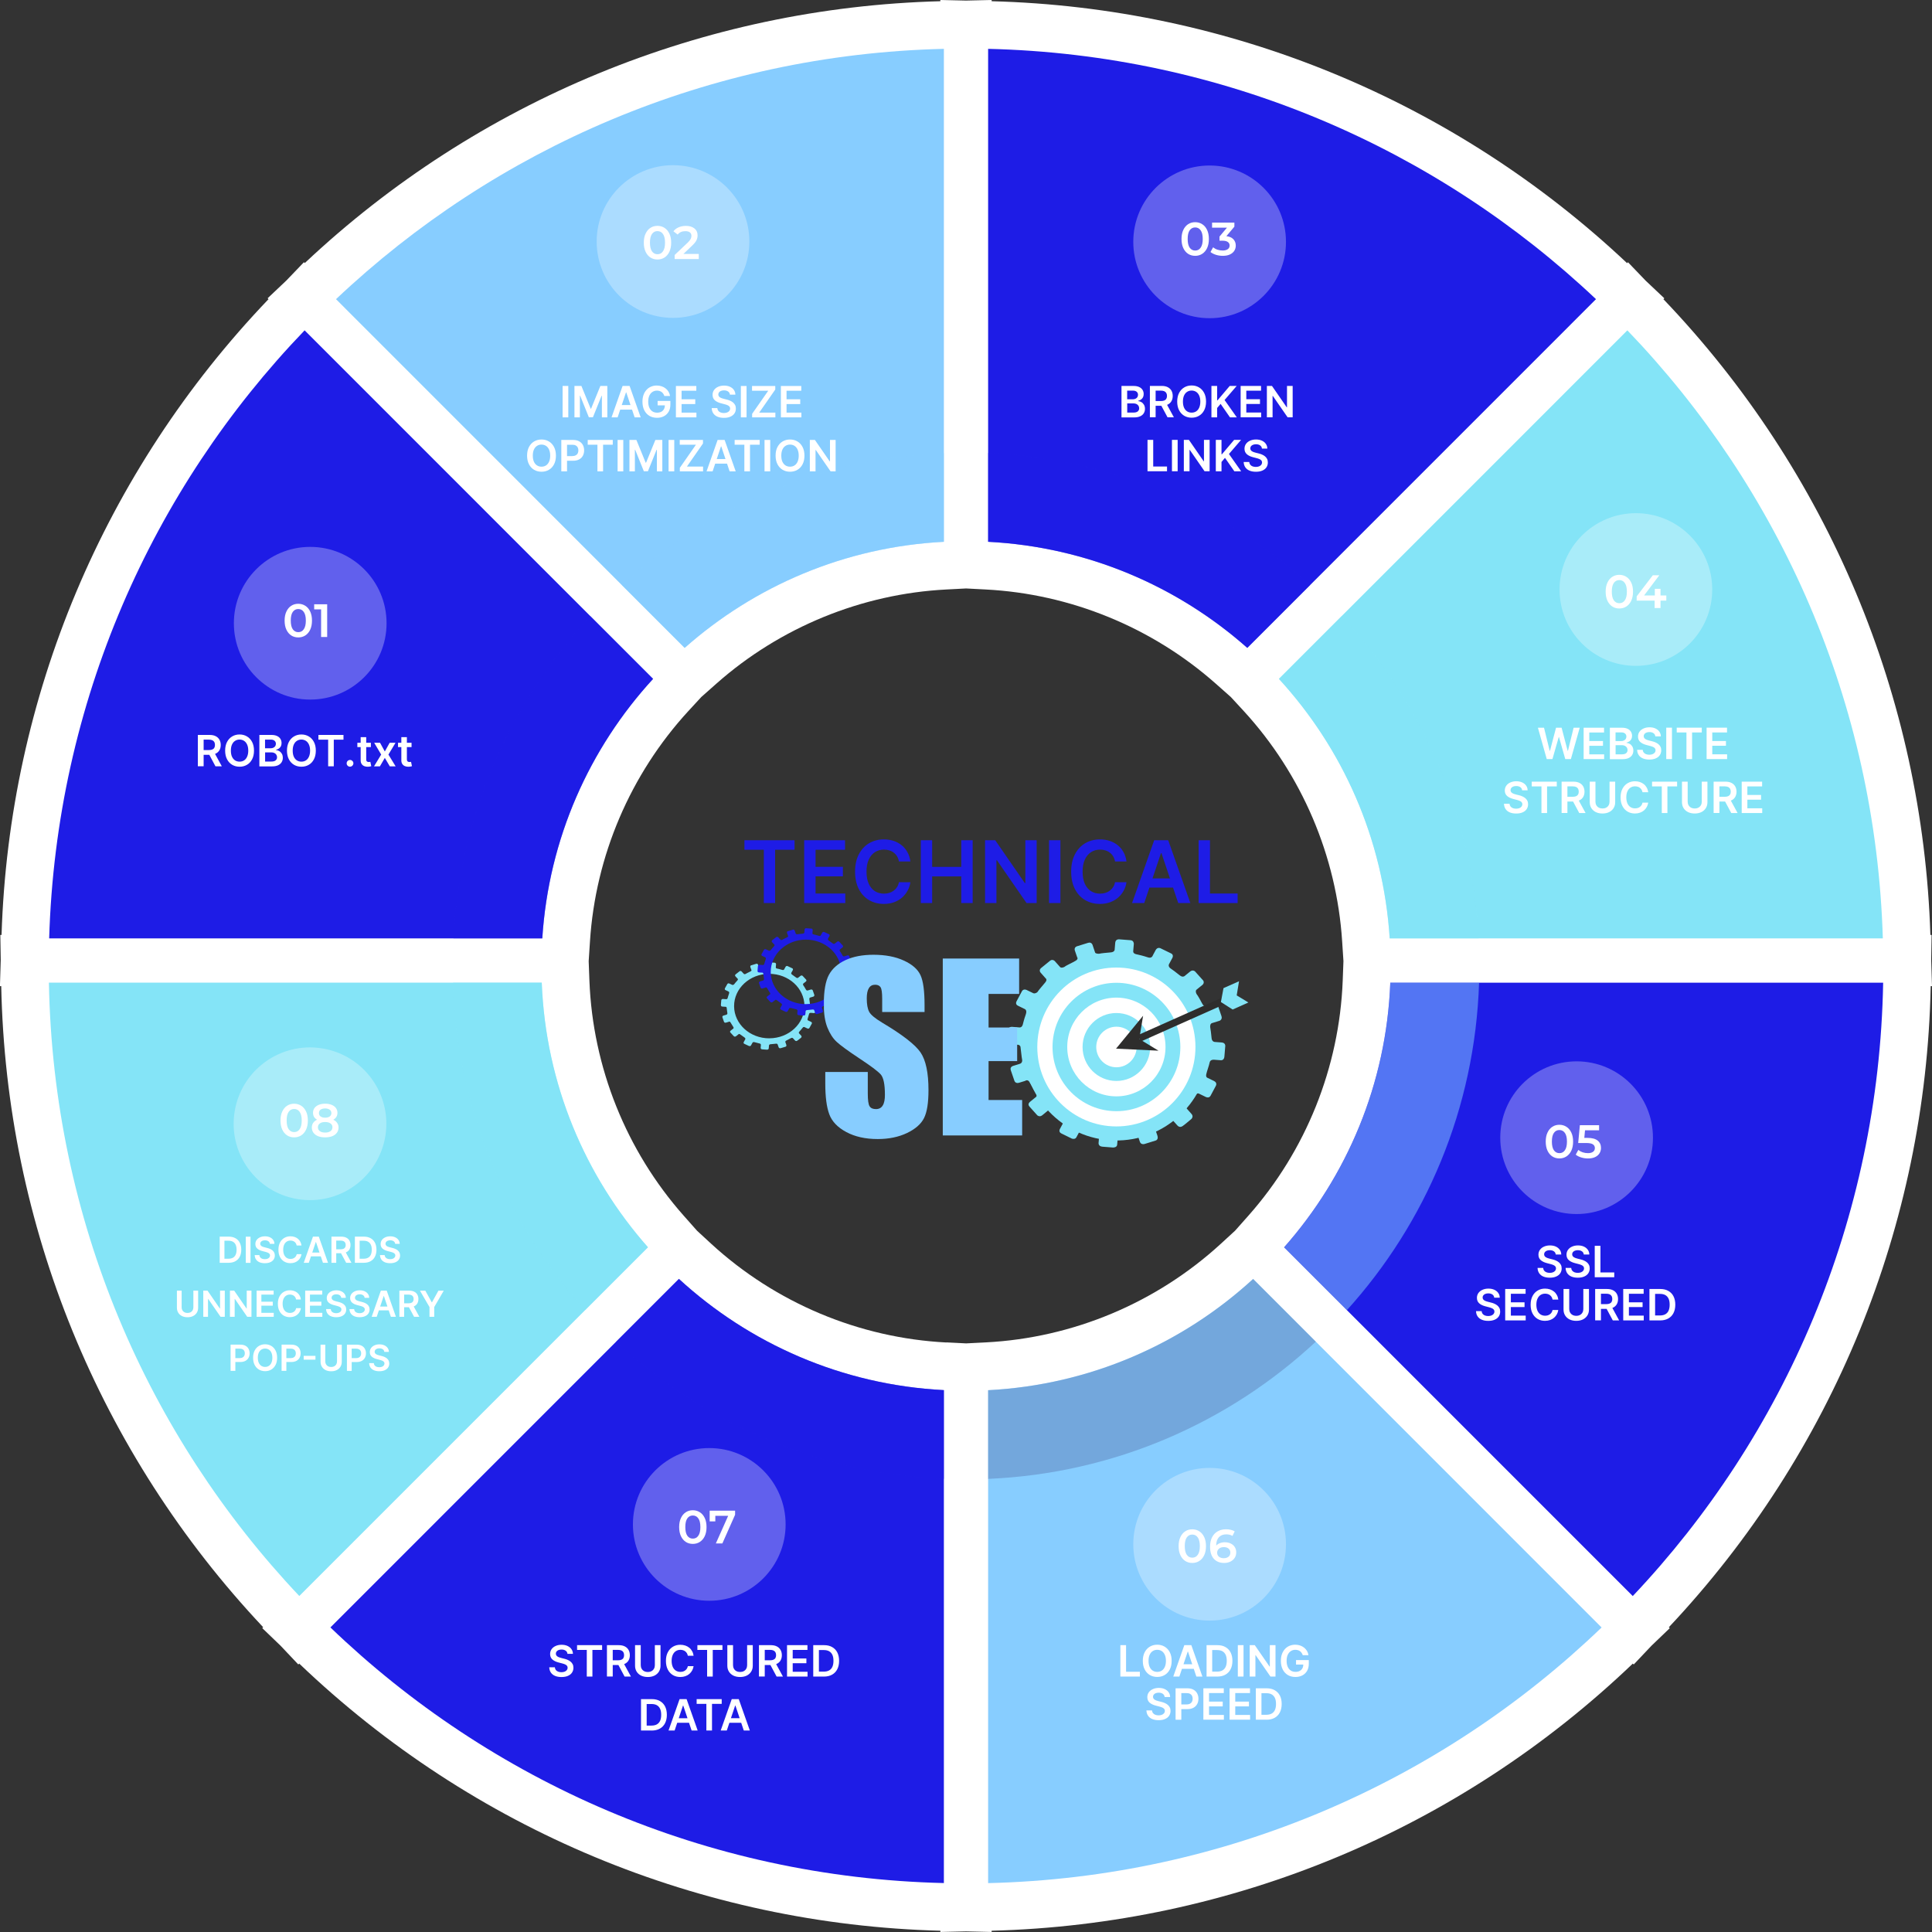
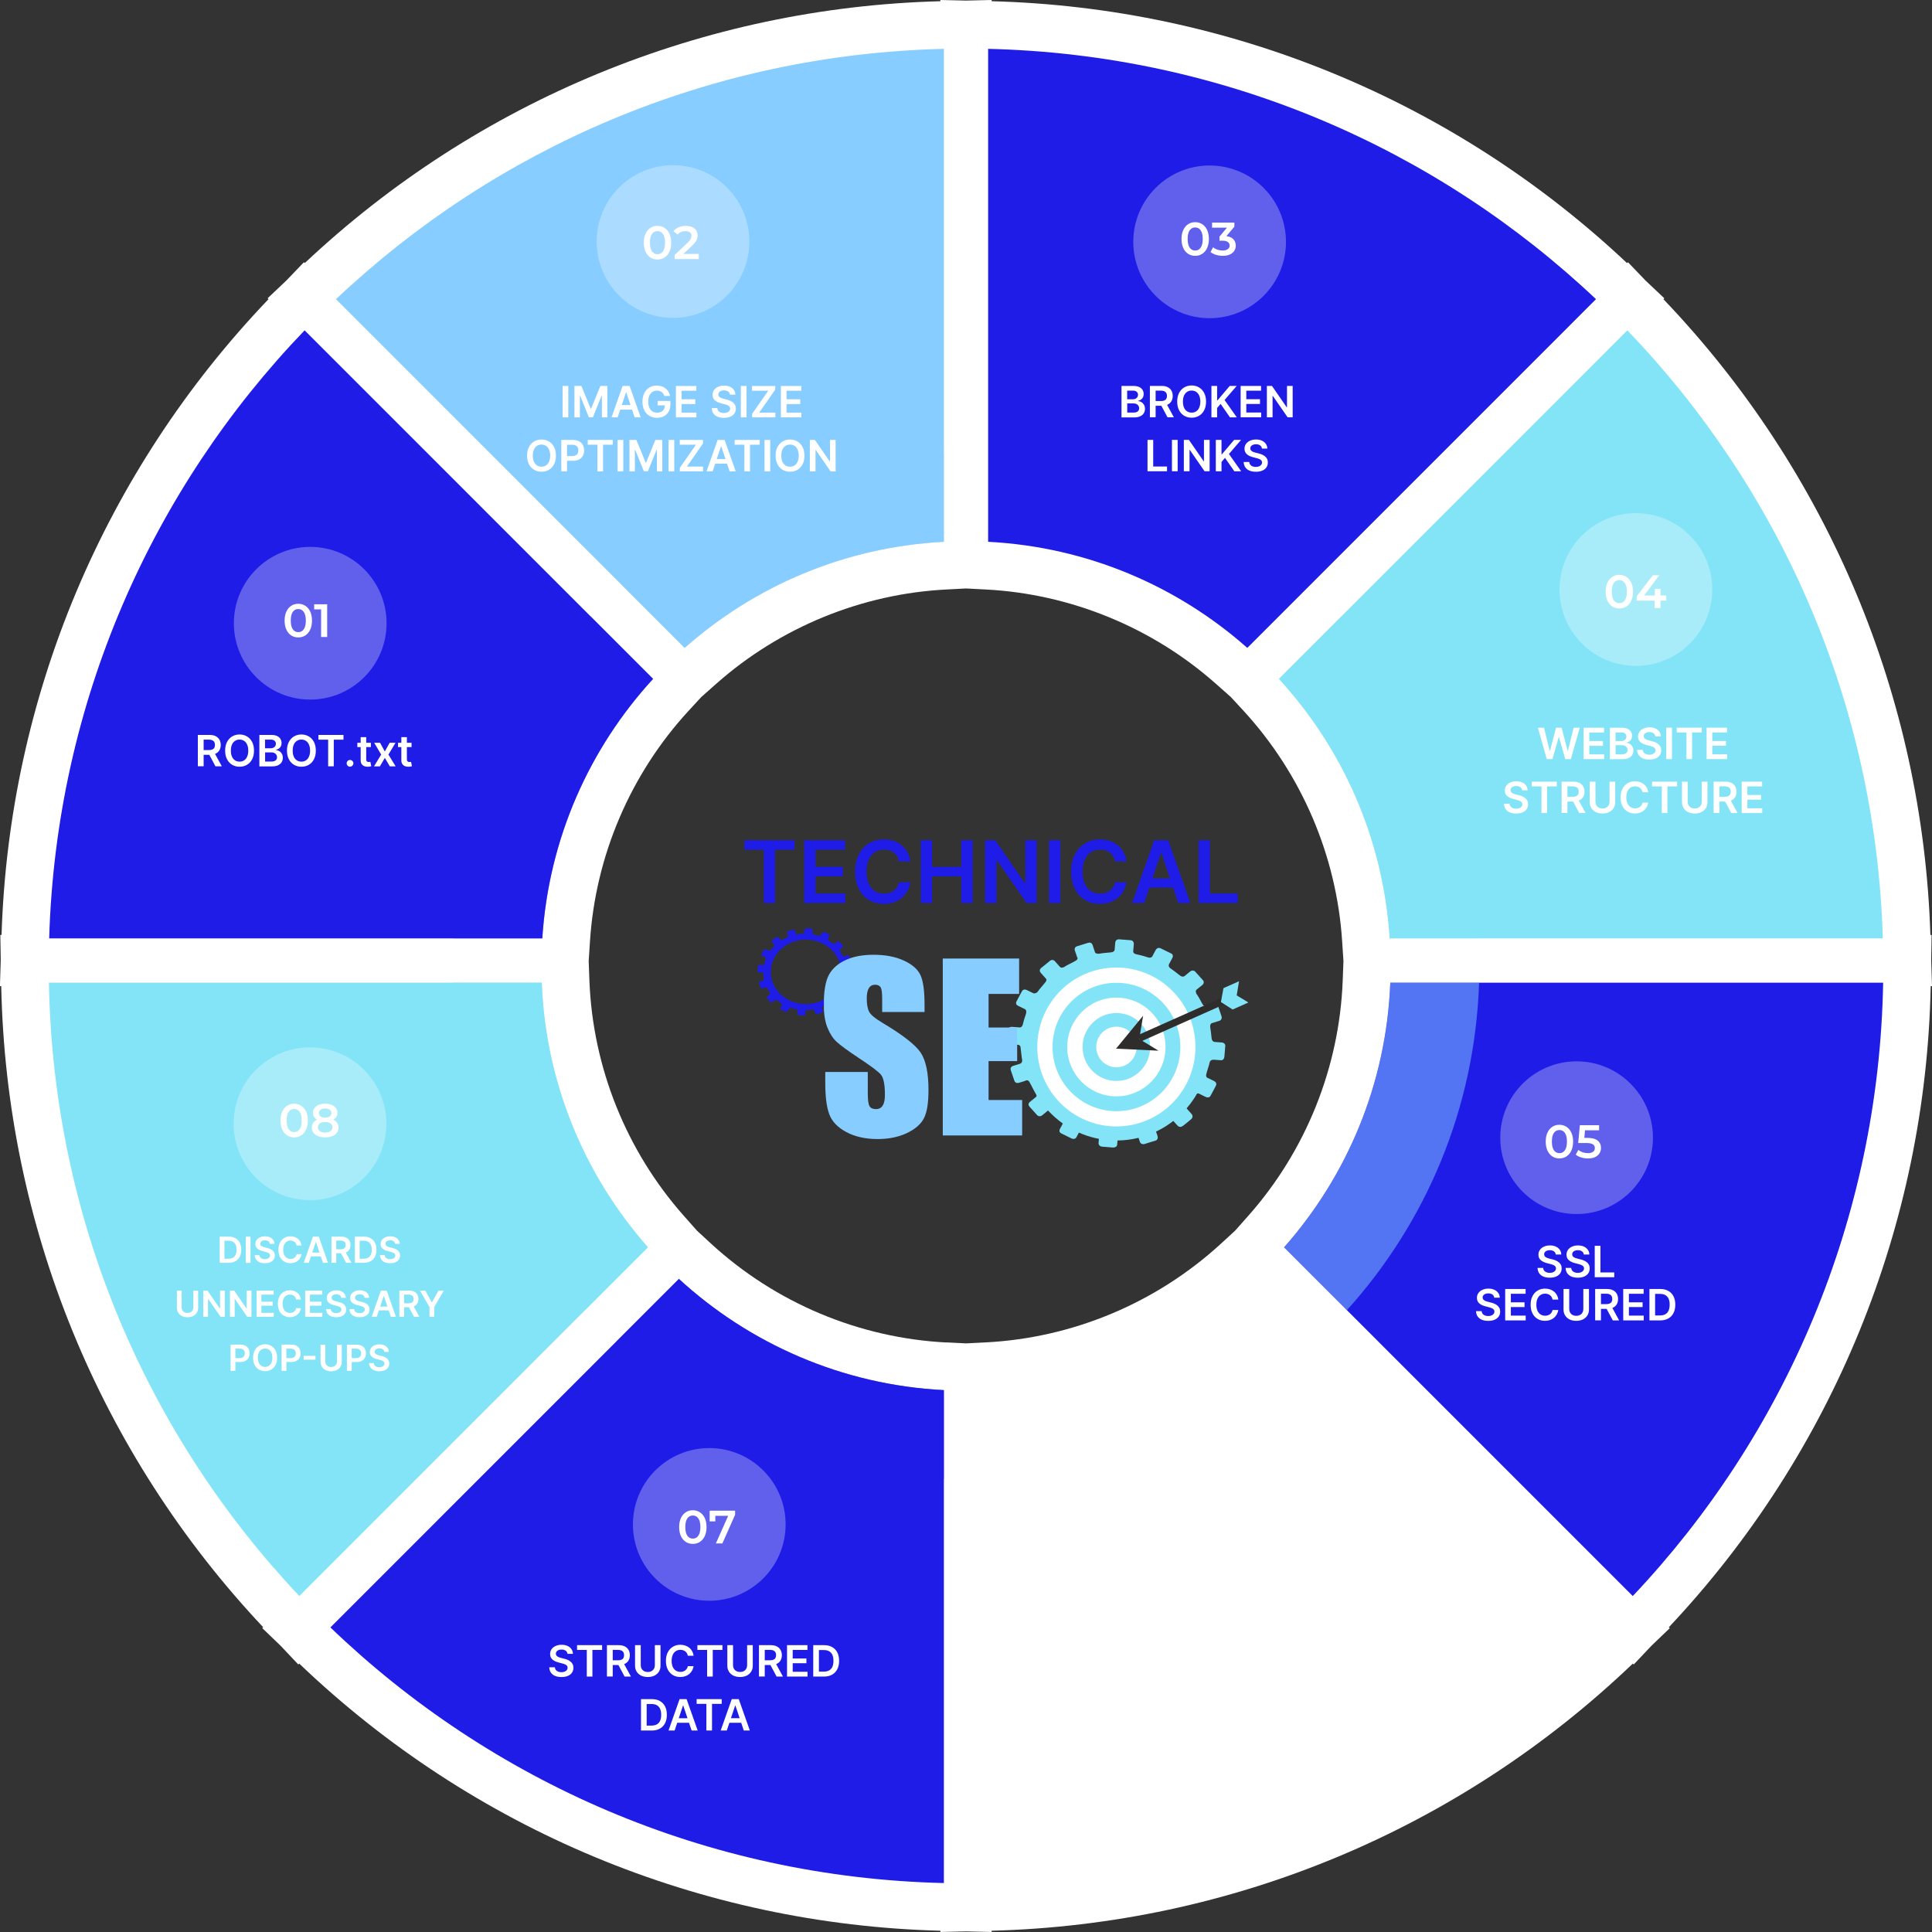
<svg xmlns="http://www.w3.org/2000/svg" height="600" viewBox="0 0 600 600" width="600">
  <rect x="0" y="0" width="600" height="600" fill="#333333" stroke="none" />
  <clipPath id="a">
    <path d="m0 0h600v600h-600z" />
  </clipPath>
  <clipPath id="b">
    <path d="m211.17 288.27h53.63v42.46h-53.63z" />
  </clipPath>
  <clipPath id="c">
    <path d="m255.87 296.09h131.84v58.1h-131.84z" />
  </clipPath>
  <g clip-path="url(#a)">
    <path d="m518.28 505.35c50.94-54.14 79.8-124.8 81.32-199.09h.4l-.25-8.19.13-7.71h-.38c-2.35-73.9-31.77-143.96-82.91-197.44l.28-.28-5.81-5.49-5.48-5.71-.28.28c-53.66-50.56-123.7-79.42-197.34-81.34v-.38l-7.96.18-7.96-.18v.38c-73.64 1.92-143.68 30.78-197.39 81.31l-.26-.26-5.46 5.69-5.82 5.51.28.28c-51.16 53.48-80.58 123.54-82.91 197.44h-.38l.13 7.73-.25 8.17h.4c1.52 74.31 30.38 144.95 81.34 199.09l-.28.28 5.71 5.49 5.49 5.81.28-.28c53.94 51.58 124.59 81.01 199.12 82.97v.38l7.96-.18 7.96.18v-.38c74.54-1.95 145.19-31.39 199.12-82.97l.28.28 5.51-5.82 5.69-5.46-.26-.26zm-224.39-88.43c-27.07-1.39-53.01-12.28-73.03-30.66l-4.38-4.04-4.15-4.68c-17.84-20.15-28.24-46.07-29.28-72.94l-.23-6.11.4-6.12c1.7-26.53 12.54-51.93 30.54-71.53l4.04-4.38 4.68-4.15c19.77-17.51 45.15-27.9 71.43-29.24l6.11-.32 6.11.32c26.29 1.36 51.65 11.73 71.43 29.24l4.68 4.15 4.04 4.38c17.98 19.61 28.84 45.01 30.54 71.53l.4 6.11-.23 6.11c-1.04 26.89-11.43 52.79-29.28 72.94l-4.15 4.68-4.38 4.02c-20.02 18.38-45.96 29.27-73.03 30.66l-6.11.31-6.11-.31v.03z" fill="#fff" />
    <path d="m210.83 397.18-108.22 108.23c49.67 47.74 116.59 77.66 190.52 79.39v-153.09c-31.67-1.62-60.39-14.43-82.3-34.55z" fill="#1e1ce6" />
-     <path d="m306.87 431.73v153.09c73.91-1.75 140.85-31.65 190.52-79.39l-108.22-108.24c-21.91 20.11-50.61 32.91-82.3 34.55v-.02z" fill="#87cdff" />
    <path d="m293.13 168.27v-153.1c-73.05 1.74-139.29 30.96-188.78 77.74l108.27 108.3c21.67-19.18 49.67-31.36 80.49-32.95h.02z" fill="#87cdff" />
    <path d="m431.77 305.16c-1.21 31.49-13.47 60.13-32.99 82.21l108.29 108.3c47.14-49.87 76.44-116.76 77.76-190.49h-153.04z" fill="#1e1ce6" />
    <path d="m431.59 291.43h153.14c-2.17-73.24-31.97-139.54-79.34-188.84l-108.22 108.24c19.74 21.51 32.43 49.59 34.41 80.6z" fill="#84e4f7" />
    <path d="m387.36 201.21 108.29-108.3c-49.49-46.78-115.72-76.02-188.78-77.74v153.09c30.82 1.59 58.82 13.77 80.49 32.95z" fill="#1e1ce6" />
    <path d="m202.82 210.83-108.22-108.24c-47.37 49.3-77.17 115.6-79.33 188.84h153.14c1.99-31.01 14.66-59.09 34.41-80.6z" fill="#1e1ce6" />
    <path d="m168.23 305.16h-153.04c1.31 73.73 30.63 140.62 77.76 190.49l108.29-108.3c-19.52-22.07-31.77-50.72-32.99-82.21z" fill="#84e4f7" />
    <g opacity=".5">
      <path d="m210.84 397.18-19.47 19.48c26.9 25.07 62.49 40.94 101.77 42.61v-27.55c-31.67-1.62-60.39-14.43-82.3-34.55v.02z" fill="#1e1ce6" />
-       <path d="m306.87 431.73v27.55c39.26-1.67 74.85-17.54 101.77-42.61l-19.47-19.48c-21.91 20.11-50.61 32.91-82.3 34.55v-.02z" fill="#6081ba" />
      <path d="m293.13 168.27v-27.55c-38.42 1.62-73.31 16.84-100 40.99l19.51 19.51c21.67-19.18 49.67-31.36 80.49-32.95z" fill="#87cdff" />
      <path d="m398.78 387.37 19.51 19.51c24.49-27.09 39.79-62.61 41.05-101.72h-27.56c-1.21 31.49-13.47 60.13-32.99 82.21z" fill="#87cdff" />
      <path d="m431.59 291.43h27.6c-2.05-38.6-17.82-73.55-42.54-100.08l-19.47 19.48c19.74 21.51 32.43 49.59 34.41 80.6z" fill="#84e4f7" />
-       <path d="m387.36 201.21 19.51-19.51c-26.69-24.13-61.58-39.35-100-40.99v27.55c30.82 1.59 58.82 13.77 80.49 32.95z" fill="#1e1ce6" />
      <path d="m202.83 210.83-19.47-19.48c-24.7 26.53-40.49 61.47-42.54 100.08h27.6c1.99-31.01 14.66-59.09 34.41-80.6z" fill="#1e1ce6" />
      <path d="m168.23 305.16h-27.57c1.24 39.08 16.56 74.63 41.05 101.72l19.51-19.51c-19.52-22.07-31.77-50.72-32.99-82.21z" fill="#84e4f7" />
    </g>
    <g fill="#fff">
      <path d="m96.34 217.26c13.09 0 23.71-10.62 23.71-23.71s-10.62-23.71-23.71-23.71-23.71 10.62-23.71 23.71 10.62 23.71 23.71 23.71z" opacity=".3" />
      <path d="m92.63 197.96c-.81 0-1.54-.2-2.18-.61-.64-.42-1.14-1.02-1.51-1.8-.37-.79-.55-1.73-.55-2.82s.18-2.02.55-2.8c.37-.79.87-1.39 1.51-1.8.64-.42 1.37-.62 2.18-.62s1.54.21 2.18.62c.65.41 1.16 1.01 1.53 1.8.37.78.55 1.72.55 2.8s-.18 2.02-.55 2.82c-.37.78-.88 1.38-1.53 1.8-.64.41-1.37.61-2.18.61zm0-1.64c.73 0 1.3-.3 1.71-.9.43-.6.64-1.5.64-2.69s-.21-2.09-.64-2.69c-.42-.6-.99-.9-1.71-.9s-1.29.3-1.71.9-.62 1.5-.62 2.69.21 2.09.62 2.69c.43.6 1 .9 1.71.9zm8.98-8.67v10.17h-1.89v-8.58h-2.15v-1.58h4.04z" />
      <path d="m508.04 206.79c13.09 0 23.71-10.62 23.71-23.71s-10.62-23.71-23.71-23.71-23.71 10.62-23.71 23.71 10.61 23.71 23.71 23.71z" opacity=".3" />
      <path d="m502.89 188.97c-.81 0-1.54-.2-2.18-.61-.64-.42-1.14-1.02-1.51-1.8-.37-.79-.55-1.73-.55-2.82s.18-2.02.55-2.8c.37-.79.87-1.39 1.51-1.8.64-.42 1.37-.62 2.18-.62s1.54.21 2.18.62c.65.41 1.16 1.01 1.53 1.8.37.78.55 1.72.55 2.8s-.18 2.02-.55 2.82c-.37.78-.88 1.38-1.53 1.8-.64.41-1.37.61-2.18.61zm0-1.64c.73 0 1.3-.3 1.71-.9.43-.6.64-1.5.64-2.69s-.21-2.09-.64-2.69c-.42-.6-.99-.9-1.71-.9s-1.29.3-1.71.9-.62 1.5-.62 2.69.21 2.09.62 2.69c.43.6 1 .9 1.71.9zm14.6-.81h-1.8v2.31h-1.83v-2.31h-5.58v-1.31l5.01-6.55h2.02l-4.72 6.26h3.33v-2.05h1.77v2.05h1.8z" />
      <path d="m119.69 352.73c2.06-12.93-6.75-25.09-19.68-27.15s-25.09 6.75-27.15 19.68 6.75 25.09 19.68 27.15 25.08-6.75 27.15-19.68z" opacity=".3" />
      <path d="m91.35 353.22c-.81 0-1.54-.2-2.18-.61-.64-.42-1.14-1.02-1.51-1.8-.37-.79-.55-1.73-.55-2.82s.18-2.02.55-2.8c.37-.79.87-1.39 1.51-1.8.64-.42 1.37-.62 2.18-.62s1.54.21 2.18.62c.65.41 1.16 1.01 1.53 1.8.37.78.55 1.72.55 2.8s-.18 2.02-.55 2.82c-.37.78-.88 1.38-1.53 1.8-.64.41-1.37.61-2.18.61zm0-1.64c.73 0 1.3-.3 1.71-.9.43-.6.64-1.5.64-2.69s-.21-2.09-.64-2.69c-.42-.6-.99-.9-1.71-.9s-1.29.3-1.71.9-.62 1.5-.62 2.69.21 2.09.62 2.69c.43.6 1 .9 1.71.9zm12.13-3.85c.53.24.94.57 1.22.99.29.41.44.89.44 1.44 0 .62-.17 1.16-.52 1.63-.34.46-.82.82-1.45 1.07-.63.24-1.36.36-2.19.36s-1.56-.12-2.19-.36c-.62-.25-1.1-.61-1.44-1.07s-.51-1.01-.51-1.63c0-.55.14-1.03.42-1.44.28-.42.68-.75 1.21-.99-.41-.22-.72-.51-.94-.87-.21-.37-.32-.79-.32-1.26 0-.57.15-1.07.46-1.5.32-.43.77-.76 1.34-.99s1.23-.35 1.98-.35 1.42.12 1.99.35 1.02.56 1.34.99.48.93.48 1.5c0 .47-.11.89-.33 1.25s-.54.65-.96.89zm-2.51-3.49c-.59 0-1.06.13-1.41.38-.34.25-.51.61-.51 1.06s.17.78.51 1.05c.35.25.82.38 1.41.38s1.07-.13 1.42-.38c.35-.26.52-.61.52-1.05s-.18-.81-.54-1.06c-.35-.25-.82-.38-1.41-.38zm0 7.49c.7 0 1.25-.15 1.66-.44s.61-.69.61-1.21-.2-.9-.61-1.19-.96-.44-1.66-.44-1.24.15-1.64.44-.6.69-.6 1.19.2.92.6 1.21.94.44 1.64.44z" />
      <path d="m489.63 377.03c13.09 0 23.71-10.62 23.71-23.71s-10.62-23.71-23.71-23.71-23.71 10.62-23.71 23.71 10.62 23.71 23.71 23.71z" opacity=".3" />
      <path d="m484.28 359.76c-.81 0-1.54-.2-2.18-.61-.64-.42-1.14-1.02-1.51-1.8-.37-.79-.55-1.73-.55-2.82s.18-2.02.55-2.8c.37-.79.87-1.39 1.51-1.8.64-.42 1.37-.62 2.18-.62s1.54.21 2.18.62c.65.41 1.16 1.01 1.53 1.8.37.78.55 1.72.55 2.8s-.18 2.02-.55 2.82c-.37.78-.88 1.38-1.53 1.8-.64.41-1.37.61-2.18.61zm0-1.64c.73 0 1.3-.3 1.71-.9.43-.6.64-1.5.64-2.69s-.21-2.09-.64-2.69c-.42-.6-.99-.9-1.71-.9s-1.29.3-1.71.9-.62 1.5-.62 2.69.21 2.09.62 2.69c.43.6 1 .9 1.71.9zm8.71-4.74c1.43 0 2.49.28 3.18.84.69.55 1.03 1.31 1.03 2.27 0 .61-.15 1.16-.45 1.66-.3.49-.75.89-1.35 1.18s-1.34.44-2.22.44c-.73 0-1.43-.1-2.11-.31s-1.25-.5-1.71-.87l.8-1.47c.38.31.83.56 1.35.74.53.17 1.08.26 1.64.26.67 0 1.19-.14 1.57-.41.39-.28.58-.66.58-1.15 0-.52-.21-.92-.62-1.18-.41-.27-1.11-.41-2.11-.41h-2.45l.52-5.53h5.97v1.58h-4.37l-.22 2.35h.97z" />
      <path d="m209.01 98.72c13.09 0 23.71-10.62 23.71-23.71s-10.62-23.71-23.71-23.71-23.71 10.62-23.71 23.71 10.61 23.71 23.71 23.71z" opacity=".3" />
      <path d="m204.18 80.59c-.81 0-1.54-.2-2.18-.61-.64-.42-1.14-1.02-1.51-1.8-.37-.79-.55-1.73-.55-2.82s.18-2.02.55-2.8c.37-.79.87-1.39 1.51-1.8.64-.42 1.37-.62 2.18-.62s1.54.21 2.18.62c.65.41 1.16 1.01 1.53 1.8.37.78.55 1.72.55 2.8s-.18 2.02-.55 2.82c-.37.78-.88 1.38-1.53 1.8-.64.41-1.37.61-2.18.61zm0-1.64c.73 0 1.3-.3 1.71-.9.43-.6.64-1.5.64-2.69s-.21-2.09-.64-2.69c-.42-.6-.99-.9-1.71-.9s-1.29.3-1.71.9-.62 1.5-.62 2.69.21 2.09.62 2.69c.43.6 1 .9 1.71.9zm12.83-.1v1.6h-7.49v-1.26l4.04-3.83c.45-.44.76-.81.92-1.13.16-.33.25-.65.25-.97 0-.47-.16-.84-.48-1.09s-.79-.38-1.41-.38c-1.04 0-1.83.35-2.38 1.06l-1.32-1.02c.4-.53.93-.94 1.6-1.23.68-.3 1.43-.45 2.27-.45 1.1 0 1.98.26 2.64.78s.99 1.23.99 2.14c0 .55-.12 1.07-.35 1.55s-.68 1.04-1.34 1.66l-2.72 2.59h4.79z" />
      <path d="m375.66 98.82c13.09 0 23.71-10.62 23.71-23.71s-10.62-23.71-23.71-23.71-23.71 10.62-23.71 23.71 10.62 23.71 23.71 23.71z" opacity=".3" />
      <path d="m371.17 79.45c-.81 0-1.54-.2-2.18-.61-.64-.42-1.14-1.02-1.51-1.8-.37-.79-.55-1.73-.55-2.82s.18-2.02.55-2.8c.37-.79.87-1.39 1.51-1.8.64-.42 1.37-.62 2.18-.62s1.54.21 2.18.62c.65.41 1.16 1.01 1.53 1.8.37.78.55 1.72.55 2.8s-.18 2.02-.55 2.82c-.37.78-.88 1.38-1.53 1.8-.64.41-1.37.61-2.18.61zm0-1.64c.73 0 1.3-.3 1.71-.9.43-.6.64-1.5.64-2.69s-.21-2.09-.64-2.69c-.42-.6-.99-.9-1.71-.9s-1.29.3-1.71.9-.62 1.5-.62 2.69.21 2.09.62 2.69c.43.6 1 .9 1.71.9zm9.72-4.47c.94.12 1.66.44 2.15.96s.74 1.18.74 1.96c0 .59-.15 1.13-.45 1.61s-.76.87-1.37 1.16c-.6.28-1.34.42-2.21.42-.73 0-1.43-.1-2.11-.31-.67-.21-1.24-.5-1.71-.87l.81-1.47c.37.31.81.56 1.34.74.53.17 1.08.26 1.64.26.67 0 1.19-.14 1.57-.41.39-.28.58-.66.58-1.13s-.18-.84-.55-1.1c-.36-.27-.91-.41-1.66-.41h-.93v-1.29l2.31-2.75h-4.62v-1.58h6.93v1.26l-2.47 2.93z" />
      <path d="m220.27 497.13c13.09 0 23.71-10.62 23.71-23.71s-10.62-23.71-23.71-23.71-23.71 10.62-23.71 23.71 10.61 23.71 23.71 23.71z" opacity=".3" />
      <path d="m215.16 479.47c-.81 0-1.54-.2-2.18-.61-.64-.42-1.14-1.02-1.51-1.8-.37-.79-.55-1.73-.55-2.82s.18-2.02.55-2.8c.37-.79.87-1.39 1.51-1.8.64-.42 1.37-.62 2.18-.62s1.54.21 2.18.62c.65.41 1.16 1.01 1.53 1.8.37.78.55 1.72.55 2.8s-.18 2.02-.55 2.82c-.37.78-.88 1.38-1.53 1.8-.64.41-1.37.61-2.18.61zm0-1.64c.73 0 1.3-.3 1.71-.9.43-.6.64-1.5.64-2.69s-.21-2.09-.64-2.69c-.42-.6-.99-.9-1.71-.9s-1.29.3-1.71.9-.62 1.5-.62 2.69.21 2.09.62 2.69c.43.6 1 .9 1.71.9zm13.13-8.67v1.26l-3.95 8.9h-2.02l3.82-8.57h-3.99v1.73h-1.76v-3.33h7.9z" />
      <path d="m375.66 503.29c13.09 0 23.71-10.62 23.71-23.71s-10.62-23.71-23.71-23.71-23.71 10.62-23.71 23.71 10.62 23.71 23.71 23.71z" opacity=".3" />
      <path d="m370.27 485.39c-.81 0-1.54-.2-2.18-.61-.64-.42-1.14-1.02-1.51-1.8-.37-.79-.55-1.73-.55-2.82s.18-2.02.55-2.8c.37-.79.87-1.39 1.51-1.8.64-.42 1.37-.62 2.18-.62s1.54.21 2.18.62c.65.41 1.16 1.01 1.53 1.8.37.78.55 1.72.55 2.8s-.18 2.02-.55 2.82c-.37.78-.88 1.38-1.53 1.8-.64.41-1.37.61-2.18.61zm0-1.64c.73 0 1.3-.3 1.71-.9.43-.6.64-1.5.64-2.69s-.21-2.09-.64-2.69c-.42-.6-.99-.9-1.71-.9s-1.29.3-1.71.9-.62 1.5-.62 2.69.21 2.09.62 2.69c.43.6 1 .9 1.71.9zm10.15-4.78c.67 0 1.27.13 1.8.39.53.25.95.61 1.25 1.09s.45 1.02.45 1.64c0 .66-.16 1.24-.49 1.74-.33.49-.77.88-1.34 1.15-.56.27-1.19.41-1.89.41-1.39 0-2.48-.44-3.25-1.31s-1.15-2.12-1.15-3.75c0-1.14.21-2.12.62-2.92.42-.81 1-1.43 1.74-1.84.76-.43 1.63-.64 2.61-.64.52 0 1.01.06 1.47.17s.87.27 1.21.48l-.7 1.42c-.5-.33-1.15-.49-1.93-.49-.98 0-1.74.3-2.29.9s-.83 1.47-.83 2.6c.3-.33.68-.6 1.15-.77.46-.18.99-.28 1.57-.28zm-.32 4.94c.59 0 1.07-.16 1.44-.46.37-.32.55-.74.55-1.26s-.18-.95-.55-1.26-.86-.46-1.48-.46-1.11.16-1.5.49c-.38.33-.57.75-.57 1.25s.18.91.55 1.23c.38.32.9.48 1.55.48z" />
      <path d="m61.44 237.99v-9.75h3.66c.75 0 1.38.13 1.89.39s.9.63 1.16 1.09c.26.47.4 1.01.4 1.63s-.13 1.17-.4 1.63c-.26.46-.65.81-1.17 1.06-.51.25-1.15.37-1.89.37h-2.6v-1.47h2.37c.44 0 .8-.06 1.08-.18s.49-.3.62-.54c.14-.24.2-.53.2-.88s-.07-.64-.2-.89c-.14-.25-.34-.43-.62-.56s-.64-.19-1.08-.19h-1.62v8.27h-1.77zm5.04-4.42 2.41 4.42h-1.97l-2.37-4.42zm12.4-.46c0 1.05-.2 1.95-.59 2.7s-.92 1.32-1.6 1.71c-.67.4-1.44.59-2.29.59s-1.62-.2-2.29-.59c-.67-.4-1.21-.97-1.6-1.72s-.59-1.65-.59-2.69.2-1.95.59-2.69c.39-.75.93-1.32 1.6-1.72.68-.4 1.44-.6 2.29-.6s1.62.2 2.29.6c.68.4 1.21.97 1.6 1.72s.59 1.64.59 2.69zm-1.78 0c0-.74-.12-1.36-.35-1.87s-.55-.9-.95-1.16c-.41-.26-.87-.4-1.4-.4s-1 .13-1.4.4c-.41.26-.73.65-.96 1.16s-.34 1.13-.34 1.87.11 1.37.34 1.88.55.89.96 1.16c.41.26.87.39 1.4.39s1-.13 1.4-.39c.41-.26.72-.65.95-1.16s.35-1.14.35-1.88zm3.45 4.88v-9.75h3.73c.7 0 1.29.11 1.76.33s.82.52 1.05.9.35.81.35 1.3c0 .4-.08.74-.23 1.02s-.36.51-.61.68c-.26.17-.54.3-.86.38v.1c.35.02.68.13 1 .32s.58.46.79.81c.2.35.3.77.3 1.27s-.12.96-.37 1.36c-.24.4-.61.72-1.1.95s-1.11.35-1.86.35h-3.95zm1.77-1.48h1.9c.64 0 1.1-.12 1.39-.37s.43-.57.43-.95c0-.29-.07-.55-.21-.78-.14-.24-.35-.42-.61-.55-.26-.14-.58-.2-.94-.2h-1.95v2.86zm0-4.13h1.75c.3 0 .58-.05.82-.17.24-.11.44-.27.58-.48s.21-.46.21-.74c0-.38-.13-.69-.4-.93-.26-.24-.66-.37-1.18-.37h-1.79v2.69zm15.76.73c0 1.05-.2 1.95-.59 2.7s-.92 1.32-1.6 1.71c-.67.4-1.44.59-2.29.59s-1.62-.2-2.29-.59c-.67-.4-1.21-.97-1.6-1.72s-.59-1.65-.59-2.69.2-1.95.59-2.69c.39-.75.93-1.32 1.6-1.72.68-.4 1.44-.6 2.29-.6s1.62.2 2.29.6c.68.4 1.21.97 1.6 1.72s.59 1.64.59 2.69zm-1.78 0c0-.74-.12-1.36-.35-1.87s-.55-.9-.95-1.16c-.41-.26-.87-.4-1.4-.4s-1 .13-1.4.4c-.41.26-.73.65-.96 1.16s-.34 1.13-.34 1.87.11 1.37.34 1.88.55.89.96 1.16c.41.26.87.39 1.4.39s1-.13 1.4-.39c.41-.26.72-.65.95-1.16s.35-1.14.35-1.88zm2.59-3.39v-1.48h7.78v1.48h-3.01v8.27h-1.75v-8.27h-3.01zm9.81 8.38c-.29 0-.54-.1-.74-.31-.21-.2-.31-.45-.3-.74 0-.28.1-.53.3-.73.21-.2.45-.31.74-.31s.52.1.73.31c.21.2.32.45.32.73 0 .19-.05.37-.15.53s-.22.29-.38.38-.33.14-.51.14zm6.48-7.42v1.33h-4.2v-1.33zm-3.17-1.75h1.72v6.87c0 .23.03.41.1.53s.17.2.29.25c.12.04.25.07.39.07.11 0 .21 0 .29-.02.09-.02.16-.03.21-.04l.29 1.35c-.09.03-.22.07-.39.11s-.38.06-.62.07c-.43.01-.82-.05-1.17-.19-.35-.15-.62-.37-.82-.68s-.3-.69-.29-1.14v-7.15zm6.02 1.75 1.48 2.7 1.5-2.7h1.82l-2.2 3.66 2.24 3.66h-1.81l-1.55-2.63-1.53 2.63h-1.83l2.23-3.66-2.17-3.66h1.83zm9.78 0v1.33h-4.2v-1.33zm-3.17-1.75h1.72v6.87c0 .23.04.41.11.53s.17.2.29.25c.12.04.25.07.39.07.11 0 .21 0 .29-.02.09-.02.16-.03.21-.04l.29 1.35c-.09.03-.22.07-.4.11-.17.04-.37.06-.62.07-.43.01-.82-.05-1.17-.19-.35-.15-.62-.37-.82-.68s-.3-.69-.29-1.14v-7.15z" />
      <path d="m176.49 119.86v9.75h-1.77v-9.75zm1.91 0h2.16l2.89 7.07h.11l2.89-7.07h2.16v9.75h-1.69v-6.7h-.09l-2.69 6.67h-1.27l-2.69-6.68h-.09v6.71h-1.69zm13.4 9.75h-1.88l3.43-9.75h2.18l3.44 9.75h-1.88l-2.6-7.75h-.08l-2.6 7.75zm.06-3.82h5.14v1.42h-5.14zm14.46-2.81c-.08-.26-.19-.49-.33-.69-.14-.21-.3-.38-.49-.53s-.41-.26-.66-.33c-.25-.08-.52-.12-.81-.12-.52 0-.99.13-1.4.4-.41.26-.73.65-.97 1.16-.23.51-.35 1.13-.35 1.86s.12 1.36.35 1.87.55.9.97 1.17c.41.26.89.39 1.44.39.49 0 .92-.09 1.28-.28.37-.19.65-.46.84-.81.2-.35.29-.76.29-1.24l.4.06h-2.65v-1.38h3.96v1.17c0 .83-.18 1.56-.53 2.17-.36.61-.84 1.08-1.47 1.41-.62.33-1.34.49-2.14.49-.9 0-1.69-.2-2.37-.6-.68-.41-1.2-.98-1.59-1.73-.38-.75-.57-1.64-.57-2.67 0-.79.11-1.49.33-2.11s.54-1.14.94-1.58.88-.77 1.42-.99c.54-.23 1.13-.34 1.77-.34.54 0 1.04.08 1.51.24s.88.38 1.24.67c.37.29.67.63.9 1.03s.39.83.46 1.31h-1.8zm3.59 6.64v-9.75h6.34v1.48h-4.58v2.65h4.25v1.48h-4.25v2.66h4.61v1.48h-6.38zm16.77-7.07c-.04-.42-.23-.74-.56-.97s-.75-.35-1.28-.35c-.37 0-.68.06-.95.17-.26.11-.46.26-.6.45s-.21.41-.21.65c0 .2.05.38.14.53s.22.28.39.38c.16.1.34.19.54.26s.4.13.6.18l.91.23c.37.08.72.2 1.06.35s.65.33.92.55.49.49.65.8.24.68.24 1.11c0 .57-.15 1.07-.44 1.51-.29.43-.72.77-1.27 1.01s-1.21.36-2 .36-1.42-.12-1.98-.35-.99-.58-1.31-1.03c-.31-.45-.48-1-.5-1.65h1.74c.03.34.13.62.31.85s.42.39.72.51c.3.11.63.17 1 .17s.72-.06 1.01-.17c.29-.12.52-.28.69-.49.16-.21.25-.45.25-.73 0-.25-.08-.46-.22-.63-.15-.17-.35-.31-.61-.42s-.57-.22-.92-.3l-1.11-.29c-.8-.21-1.44-.52-1.91-.94-.46-.42-.69-.98-.69-1.68 0-.57.16-1.08.47-1.51.32-.43.74-.77 1.28-1 .54-.24 1.15-.36 1.83-.36s1.3.12 1.82.36.94.57 1.23 1c.3.42.45.91.46 1.46h-1.7zm5.17-2.68v9.75h-1.77v-9.75zm1.73 9.75v-1.1l5-7.17h-5.03v-1.48h7.22v1.1l-4.99 7.17h5.02v1.48zm8.93 0v-9.75h6.34v1.48h-4.58v2.65h4.25v1.48h-4.25v2.66h4.61v1.48h-6.38zm-69.86 11.88c0 1.05-.2 1.95-.59 2.7s-.92 1.32-1.6 1.71c-.67.4-1.44.59-2.29.59s-1.62-.2-2.29-.59c-.67-.4-1.21-.97-1.6-1.72s-.59-1.65-.59-2.69.2-1.95.59-2.69c.39-.75.93-1.32 1.6-1.72.68-.4 1.44-.6 2.29-.6s1.62.2 2.29.6c.68.4 1.21.97 1.6 1.72s.59 1.64.59 2.69zm-1.78 0c0-.74-.12-1.36-.35-1.87s-.55-.9-.95-1.16c-.41-.26-.87-.4-1.4-.4s-1 .13-1.4.4c-.41.26-.73.65-.96 1.16s-.34 1.13-.34 1.87.11 1.37.34 1.88.55.89.96 1.16c.41.26.87.39 1.4.39s1-.13 1.4-.39c.41-.26.72-.65.95-1.16s.35-1.14.35-1.88zm3.45 4.88v-9.75h3.66c.75 0 1.38.14 1.88.42.51.28.9.66 1.16 1.15s.39 1.04.39 1.66-.13 1.18-.39 1.67-.65.87-1.17 1.15-1.15.41-1.9.41h-2.42v-1.45h2.19c.44 0 .8-.08 1.08-.23s.49-.36.62-.63c.14-.27.2-.57.2-.92s-.07-.65-.2-.91-.34-.47-.62-.61c-.28-.15-.64-.22-1.08-.22h-1.62v8.27h-1.77zm8.2-8.27v-1.48h7.78v1.48h-3.01v8.27h-1.75v-8.27h-3.01zm11.05-1.48v9.75h-1.77v-9.75zm1.91 0h2.16l2.89 7.07h.11l2.89-7.07h2.16v9.75h-1.69v-6.7h-.09l-2.69 6.67h-1.27l-2.69-6.68h-.09v6.71h-1.69zm13.92 0v9.75h-1.77v-9.75zm1.73 9.75v-1.1l5-7.17h-5.03v-1.48h7.22v1.1l-4.99 7.17h5.02v1.48zm10.18 0h-1.88l3.43-9.75h2.18l3.44 9.75h-1.89l-2.6-7.75h-.08zm.06-3.82h5.14v1.42h-5.14zm6.78-4.45v-1.48h7.78v1.48h-3.01v8.27h-1.75v-8.27h-3.01zm11.05-1.48v9.75h-1.77v-9.75zm10.63 4.87c0 1.05-.2 1.95-.59 2.7s-.92 1.32-1.6 1.71c-.67.4-1.44.59-2.29.59s-1.62-.2-2.29-.59c-.67-.4-1.21-.97-1.6-1.72s-.59-1.65-.59-2.69.19-1.95.59-2.69c.39-.75.93-1.32 1.6-1.72.68-.4 1.44-.6 2.29-.6s1.62.2 2.29.6c.68.4 1.21.97 1.6 1.72s.59 1.64.59 2.69zm-1.78 0c0-.74-.12-1.36-.35-1.87s-.55-.9-.95-1.16c-.41-.26-.87-.4-1.4-.4s-1 .13-1.41.4c-.41.26-.73.65-.96 1.16s-.34 1.13-.34 1.87.11 1.37.34 1.88.55.89.96 1.16c.41.26.87.39 1.41.39s1-.13 1.4-.39c.41-.26.72-.65.95-1.16s.35-1.14.35-1.88zm11.46-4.87v9.75h-1.57l-4.59-6.64h-.08v6.64h-1.77v-9.75h1.58l4.59 6.65h.09v-6.65h1.76z" />
      <path d="m348.29 129.61v-9.75h3.73c.71 0 1.29.11 1.76.33s.82.52 1.05.9c.24.38.35.81.35 1.3 0 .4-.08.74-.23 1.02s-.36.51-.61.68c-.26.17-.54.3-.86.38v.1c.35.02.68.13 1 .32s.58.46.79.81c.2.35.31.77.31 1.27s-.12.96-.37 1.36c-.24.4-.61.72-1.11.95s-1.11.35-1.86.35h-3.95zm1.77-1.48h1.9c.64 0 1.1-.12 1.39-.37.28-.25.43-.57.43-.95 0-.29-.07-.55-.21-.78-.14-.24-.35-.42-.61-.55-.26-.14-.58-.2-.94-.2h-1.95v2.86zm0-4.13h1.75c.31 0 .58-.05.82-.17.24-.11.44-.27.58-.48s.21-.46.21-.74c0-.38-.13-.69-.4-.93-.26-.24-.66-.37-1.18-.37h-1.79v2.69zm7.05 5.6v-9.75h3.66c.75 0 1.38.13 1.88.39.51.26.9.63 1.16 1.09.26.47.39 1.01.39 1.63s-.13 1.17-.4 1.63c-.26.46-.65.81-1.17 1.06-.51.25-1.15.37-1.89.37h-2.6v-1.47h2.37c.44 0 .8-.06 1.08-.18s.49-.3.62-.54c.14-.24.21-.53.21-.88s-.07-.64-.21-.89-.34-.43-.62-.56-.64-.19-1.08-.19h-1.62v8.27h-1.77zm5.04-4.42 2.41 4.42h-1.97l-2.37-4.42zm12.4-.46c0 1.05-.2 1.95-.59 2.7s-.92 1.32-1.6 1.71c-.67.4-1.44.59-2.29.59s-1.62-.2-2.29-.59c-.67-.4-1.21-.97-1.6-1.72s-.59-1.65-.59-2.69.2-1.95.59-2.69c.39-.75.93-1.32 1.6-1.72.68-.4 1.44-.6 2.29-.6s1.62.2 2.29.6c.68.4 1.21.97 1.6 1.72s.59 1.64.59 2.69zm-1.78 0c0-.74-.12-1.36-.35-1.87s-.55-.9-.95-1.16c-.41-.26-.87-.4-1.4-.4s-1 .13-1.4.4c-.41.26-.73.65-.96 1.16s-.34 1.13-.34 1.87.11 1.37.34 1.88.55.89.96 1.16c.41.26.87.39 1.4.39s1-.13 1.4-.39c.41-.26.72-.65.95-1.16s.35-1.14.35-1.88zm3.45 4.88v-9.75h1.77v4.48h.12l3.8-4.48h2.16l-3.77 4.38 3.8 5.38h-2.12l-2.91-4.18-1.08 1.28v2.9h-1.77zm9.07 0v-9.75h6.34v1.48h-4.58v2.65h4.25v1.48h-4.25v2.66h4.61v1.48h-6.38zm16.16-9.75v9.75h-1.57l-4.59-6.64h-.08v6.64h-1.77v-9.75h1.58l4.59 6.65h.08v-6.65zm-45.08 26.51v-9.75h1.77v8.27h4.29v1.48zm9.36-9.75v9.75h-1.77v-9.75zm9.93 0v9.75h-1.57l-4.59-6.64h-.08v6.64h-1.77v-9.75h1.58l4.59 6.65h.08v-6.65zm1.92 9.75v-9.75h1.77v4.48h.12l3.8-4.48h2.16l-3.77 4.38 3.8 5.38h-2.12l-2.91-4.18-1.08 1.28v2.9h-1.77zm14.32-7.07c-.04-.42-.23-.74-.56-.97s-.75-.35-1.28-.35c-.37 0-.68.06-.95.17-.26.11-.47.26-.61.45s-.21.41-.21.65c0 .2.05.38.14.53s.22.28.39.38c.16.1.34.19.54.26s.4.13.6.18l.91.23c.37.08.72.2 1.06.35s.65.33.92.55.49.49.65.8.24.68.24 1.11c0 .57-.15 1.07-.44 1.51-.29.43-.71.77-1.27 1.01-.55.24-1.21.36-2 .36s-1.42-.12-1.98-.35-.99-.58-1.31-1.03c-.31-.45-.48-1-.51-1.65h1.74c.02.34.13.62.31.85s.42.39.72.51c.3.11.63.17 1 .17s.72-.06 1.01-.17c.29-.12.52-.28.68-.49.17-.21.25-.45.25-.73 0-.25-.08-.46-.22-.63-.15-.17-.35-.31-.61-.42s-.57-.22-.91-.3l-1.11-.29c-.8-.21-1.44-.52-1.9-.94s-.7-.98-.7-1.68c0-.57.16-1.08.47-1.51s.74-.77 1.28-1c.54-.24 1.15-.36 1.83-.36s1.3.12 1.82.36.93.57 1.23 1c.3.42.45.91.46 1.46h-1.7z" />
      <path d="m480.36 235.75-2.75-9.75h1.9l1.76 7.17h.09l1.88-7.17h1.73l1.88 7.17h.09l1.76-7.17h1.9l-2.75 9.75h-1.74l-1.95-6.84h-.08l-1.96 6.84h-1.74zm11.45 0v-9.75h6.34v1.48h-4.58v2.65h4.25v1.48h-4.25v2.66h4.61v1.48h-6.38zm8.15 0v-9.75h3.73c.71 0 1.29.11 1.76.33s.82.52 1.05.9.35.81.35 1.3c0 .4-.08.74-.23 1.02s-.36.51-.61.68c-.26.17-.54.3-.86.38v.1c.35.02.68.13 1 .32s.58.46.79.81c.2.35.31.77.31 1.27s-.12.96-.37 1.36c-.24.4-.61.72-1.11.95-.49.23-1.11.35-1.86.35h-3.95zm1.77-1.48h1.9c.64 0 1.1-.12 1.39-.37s.43-.57.43-.95c0-.29-.07-.55-.21-.78-.14-.24-.35-.42-.61-.55-.26-.14-.58-.2-.94-.2h-1.95v2.86zm0-4.13h1.75c.31 0 .58-.05.82-.17.24-.11.44-.27.58-.48s.21-.46.21-.74c0-.38-.13-.69-.4-.93-.26-.24-.66-.37-1.18-.37h-1.79v2.69zm12.34-1.47c-.04-.42-.23-.74-.56-.97s-.75-.35-1.28-.35c-.37 0-.68.06-.95.17-.26.11-.46.26-.6.45s-.21.41-.21.65c0 .2.05.38.14.53s.22.28.39.38c.16.1.34.19.54.26s.39.13.59.18l.91.23c.37.08.72.2 1.06.35s.65.33.92.55.49.49.65.8.24.68.24 1.11c0 .57-.15 1.07-.44 1.51-.29.43-.71.77-1.27 1.01-.55.24-1.21.36-1.99.36s-1.42-.12-1.98-.35-.99-.58-1.3-1.03-.48-1-.51-1.65h1.74c.03.34.13.62.32.85.18.23.42.39.72.51.3.11.63.17 1 .17s.72-.06 1.01-.17c.29-.12.52-.28.69-.49s.25-.45.25-.73c0-.25-.08-.46-.22-.63-.15-.17-.35-.31-.61-.42s-.57-.22-.91-.3l-1.11-.29c-.8-.21-1.44-.52-1.91-.94-.46-.42-.69-.98-.69-1.68 0-.57.16-1.08.47-1.51s.74-.77 1.28-1c.54-.24 1.15-.36 1.83-.36s1.3.12 1.82.36.94.57 1.23 1c.3.42.45.91.46 1.46h-1.7zm5.17-2.68v9.75h-1.77v-9.75zm1.48 1.48v-1.48h7.78v1.48h-3.01v8.27h-1.75v-8.27h-3.01zm9.28 8.27v-9.75h6.34v1.48h-4.58v2.65h4.25v1.48h-4.25v2.66h4.61v1.48h-6.38zm-57.29 9.69c-.04-.42-.23-.74-.56-.97s-.75-.35-1.28-.35c-.37 0-.68.06-.95.17-.26.11-.46.26-.6.45s-.21.41-.21.65c0 .2.05.38.14.53s.22.28.39.38c.16.1.34.19.54.26s.39.13.59.18l.92.23c.37.08.72.2 1.06.35s.65.33.92.55.49.49.65.8.24.68.24 1.11c0 .57-.15 1.07-.44 1.51-.29.43-.71.77-1.27 1.01-.55.24-1.21.36-1.99.36s-1.42-.12-1.98-.35-.99-.58-1.3-1.03-.48-1-.51-1.65h1.74c.02.34.13.62.31.85s.42.39.72.51c.3.11.63.17 1 .17s.72-.06 1.01-.17c.29-.12.52-.28.68-.49.17-.21.25-.45.25-.73 0-.25-.08-.46-.22-.63-.15-.17-.35-.31-.61-.42s-.57-.22-.91-.3l-1.11-.29c-.8-.21-1.44-.52-1.91-.94-.46-.42-.69-.98-.69-1.68 0-.57.16-1.08.47-1.51s.74-.77 1.28-1c.54-.24 1.15-.36 1.83-.36s1.3.12 1.82.36.93.57 1.23 1c.3.42.45.91.46 1.46h-1.7zm2.98-1.2v-1.48h7.78v1.48h-3.01v8.27h-1.75v-8.27h-3.01zm9.28 8.27v-9.75h3.66c.75 0 1.38.13 1.89.39s.9.63 1.16 1.09c.26.47.4 1.01.4 1.63s-.13 1.17-.4 1.63c-.26.46-.65.81-1.17 1.06-.51.25-1.15.37-1.89.37h-2.6v-1.47h2.37c.44 0 .8-.06 1.08-.18s.48-.3.62-.54.2-.53.2-.88-.07-.64-.2-.89c-.14-.25-.35-.43-.62-.56-.28-.13-.64-.19-1.08-.19h-1.62v8.27h-1.77zm5.04-4.42 2.41 4.42h-1.97l-2.37-4.42zm9.83-5.33h1.77v6.37c0 .7-.16 1.31-.49 1.84s-.79.94-1.38 1.24c-.59.29-1.29.44-2.08.44s-1.49-.15-2.08-.44c-.59-.3-1.05-.71-1.38-1.24s-.49-1.15-.49-1.84v-6.37h1.77v6.22c0 .41.09.77.27 1.09s.43.57.76.75.72.27 1.16.27.83-.09 1.16-.27.58-.43.76-.75.27-.68.27-1.09v-6.22zm12.03 3.29h-1.78c-.05-.29-.14-.55-.28-.78s-.31-.42-.51-.58-.43-.28-.69-.36-.54-.12-.83-.12c-.53 0-1 .13-1.41.4-.41.26-.73.65-.96 1.16s-.35 1.13-.35 1.86.12 1.37.35 1.89c.23.51.56.89.96 1.15.41.26.88.39 1.4.39.29 0 .56-.04.82-.11.26-.08.49-.2.69-.35.21-.15.38-.34.52-.56s.24-.48.29-.76h1.78c-.07.47-.21.91-.43 1.31-.22.41-.51.77-.86 1.08-.36.31-.77.55-1.25.72s-1 .26-1.59.26c-.86 0-1.62-.2-2.29-.59-.67-.4-1.2-.97-1.59-1.72s-.58-1.65-.58-2.69.2-1.95.59-2.69c.39-.75.92-1.32 1.6-1.72.67-.4 1.43-.6 2.28-.6.54 0 1.05.08 1.51.23.47.15.88.38 1.25.67s.66.65.9 1.08c.24.42.39.91.47 1.45zm1.19-1.81v-1.48h7.78v1.48h-3.01v8.27h-1.75v-8.27h-3.01zm15.43-1.48h1.77v6.37c0 .7-.17 1.31-.49 1.84-.33.53-.79.94-1.38 1.24-.59.29-1.29.44-2.08.44s-1.49-.15-2.09-.44c-.59-.3-1.05-.71-1.38-1.24s-.49-1.15-.49-1.84v-6.37h1.77v6.22c0 .41.09.77.27 1.09s.43.57.76.75.71.27 1.16.27.83-.09 1.16-.27.58-.43.76-.75.27-.68.27-1.09v-6.22zm3.69 9.75v-9.75h3.66c.75 0 1.38.13 1.89.39s.9.63 1.16 1.09c.26.47.4 1.01.4 1.63s-.13 1.17-.4 1.63c-.26.46-.65.81-1.17 1.06-.51.25-1.15.37-1.89.37h-2.6v-1.47h2.37c.44 0 .8-.06 1.08-.18s.48-.3.62-.54.2-.53.2-.88-.07-.64-.2-.89c-.14-.25-.34-.43-.62-.56s-.64-.19-1.08-.19h-1.62v8.27h-1.77zm5.04-4.42 2.41 4.42h-1.97l-2.37-4.42zm3.68 4.42v-9.75h6.34v1.48h-4.58v2.65h4.25v1.48h-4.25v2.66h4.61v1.48h-6.38z" />
      <path d="m483.14 389.58c-.04-.42-.23-.74-.56-.97s-.75-.35-1.28-.35c-.37 0-.68.06-.95.17-.26.11-.46.26-.6.45s-.21.41-.21.65c0 .2.05.38.14.53s.22.28.39.38c.16.1.34.19.54.26s.39.13.59.18l.92.23c.37.08.72.2 1.06.35s.65.33.92.55.49.49.65.8.24.68.24 1.11c0 .57-.15 1.07-.44 1.51-.29.43-.71.77-1.27 1.01-.55.24-1.21.36-1.99.36s-1.42-.12-1.98-.35-.99-.58-1.3-1.03-.48-1-.51-1.65h1.74c.03.34.13.62.32.85.18.23.42.39.72.51.3.11.63.17 1 .17s.72-.06 1.01-.17c.29-.12.52-.28.69-.49s.25-.45.25-.73c0-.25-.08-.46-.22-.63-.15-.17-.35-.31-.61-.42s-.57-.22-.91-.3l-1.11-.29c-.8-.21-1.44-.52-1.91-.94-.46-.42-.69-.98-.69-1.68 0-.57.16-1.08.47-1.51s.74-.77 1.28-1c.54-.24 1.15-.36 1.83-.36s1.3.12 1.82.36.93.57 1.23 1c.3.42.45.91.46 1.46h-1.7zm8.71 0c-.04-.42-.23-.74-.56-.97s-.75-.35-1.28-.35c-.37 0-.68.06-.95.17-.26.11-.46.26-.6.45s-.21.41-.21.65c0 .2.05.38.14.53s.22.28.39.38c.16.1.34.19.54.26s.39.13.59.18l.92.23c.37.08.72.2 1.06.35s.65.33.92.55.49.49.65.8.24.68.24 1.11c0 .57-.15 1.07-.44 1.51-.29.43-.71.77-1.27 1.01-.55.24-1.21.36-1.99.36s-1.42-.12-1.98-.35-.99-.58-1.3-1.03-.48-1-.51-1.65h1.74c.03.34.13.62.32.85.18.23.42.39.72.51.3.11.63.17 1 .17s.72-.06 1.01-.17c.29-.12.52-.28.69-.49s.25-.45.25-.73c0-.25-.08-.46-.22-.63-.15-.17-.35-.31-.61-.42s-.57-.22-.91-.3l-1.11-.29c-.8-.21-1.44-.52-1.91-.94-.46-.42-.69-.98-.69-1.68 0-.57.16-1.08.47-1.51s.74-.77 1.28-1c.54-.24 1.15-.36 1.83-.36s1.3.12 1.82.36.93.57 1.23 1c.3.42.45.91.46 1.46h-1.7zm3.41 7.07v-9.75h1.77v8.27h4.29v1.48zm-31.22 6.34c-.04-.42-.23-.74-.56-.97s-.75-.35-1.28-.35c-.37 0-.68.06-.95.17-.26.11-.46.26-.6.45s-.21.41-.21.65c0 .2.05.38.14.53.1.15.22.28.39.38.16.1.34.19.54.26s.4.13.6.18l.91.23c.37.08.72.2 1.06.35s.65.33.92.55.49.49.65.8.24.68.24 1.11c0 .57-.15 1.07-.44 1.51-.29.43-.71.77-1.27 1.01-.55.24-1.21.36-2 .36s-1.42-.12-1.98-.35-.99-.58-1.31-1.03c-.31-.45-.48-1-.5-1.65h1.74c.03.34.13.62.31.85s.42.39.72.51c.3.11.63.17 1 .17s.72-.06 1.01-.17c.29-.12.52-.28.69-.49.16-.21.25-.45.25-.73 0-.25-.08-.46-.22-.63-.15-.17-.35-.31-.61-.42s-.56-.22-.91-.3l-1.11-.29c-.8-.21-1.44-.52-1.9-.94s-.69-.98-.69-1.68c0-.57.16-1.08.47-1.51.32-.43.74-.77 1.28-1 .54-.24 1.15-.36 1.83-.36s1.3.12 1.82.36.94.57 1.23 1c.3.42.45.91.46 1.46h-1.7zm3.41 7.07v-9.75h6.34v1.48h-4.58v2.65h4.25v1.48h-4.25v2.66h4.61v1.48h-6.38zm16.49-6.46h-1.78c-.05-.29-.14-.55-.28-.78s-.31-.42-.51-.58-.43-.28-.69-.36-.54-.12-.83-.12c-.53 0-1 .13-1.41.4-.41.26-.73.65-.96 1.16s-.35 1.13-.35 1.86.12 1.37.35 1.89c.23.51.56.89.96 1.15.41.26.88.39 1.4.39.29 0 .56-.04.82-.11.26-.08.49-.2.69-.35.21-.15.38-.34.52-.56s.24-.48.29-.76h1.78c-.07.47-.21.91-.43 1.31-.22.41-.51.77-.86 1.08-.36.31-.77.55-1.25.72s-1.01.26-1.59.26c-.86 0-1.62-.2-2.29-.59-.67-.4-1.2-.97-1.59-1.72s-.58-1.65-.58-2.69.2-1.95.59-2.69c.39-.75.92-1.32 1.6-1.72.67-.4 1.43-.6 2.28-.6.54 0 1.05.08 1.52.23s.88.38 1.25.67.66.65.9 1.08c.24.42.39.91.47 1.45zm7.76-3.29h1.77v6.37c0 .7-.16 1.31-.49 1.84s-.79.94-1.38 1.24c-.59.29-1.29.44-2.08.44s-1.49-.15-2.08-.44c-.59-.3-1.05-.71-1.38-1.24s-.49-1.15-.49-1.84v-6.37h1.77v6.22c0 .41.09.77.27 1.09s.44.57.76.75c.33.18.71.27 1.16.27s.83-.09 1.16-.27.58-.43.76-.75.27-.68.27-1.09v-6.22zm3.69 9.75v-9.75h3.66c.75 0 1.38.13 1.89.39s.9.63 1.16 1.09c.26.47.4 1.01.4 1.63s-.13 1.17-.4 1.63c-.26.46-.65.81-1.17 1.06-.51.25-1.15.37-1.89.37h-2.6v-1.47h2.37c.44 0 .8-.06 1.08-.18s.49-.3.62-.54c.14-.24.2-.53.2-.88s-.07-.64-.2-.89c-.14-.25-.34-.43-.62-.56s-.64-.19-1.08-.19h-1.62v8.27h-1.77zm5.04-4.42 2.41 4.42h-1.97l-2.37-4.42zm3.68 4.42v-9.75h6.34v1.48h-4.58v2.65h4.25v1.48h-4.25v2.66h4.61v1.48h-6.38zm11.45 0h-3.31v-9.75h3.37c.97 0 1.8.19 2.49.59.7.39 1.24.94 1.61 1.67s.56 1.6.56 2.61-.19 1.89-.57 2.62c-.37.73-.92 1.29-1.62 1.68s-1.55.59-2.54.59zm-1.54-1.53h1.45c.68 0 1.25-.12 1.7-.37s.8-.62 1.02-1.12c.23-.5.34-1.12.34-1.87s-.11-1.37-.34-1.86-.57-.86-1.01-1.11-1-.37-1.66-.37h-1.51v6.69z" />
-       <path d="m347.94 520.67v-9.75h1.77v8.27h4.29v1.48zm15.93-4.88c0 1.05-.2 1.95-.59 2.7s-.92 1.32-1.6 1.71c-.67.4-1.44.59-2.29.59s-1.62-.2-2.29-.59c-.67-.4-1.21-.97-1.6-1.72s-.59-1.65-.59-2.69.2-1.95.59-2.69c.39-.75.93-1.32 1.6-1.72.68-.4 1.44-.6 2.29-.6s1.62.2 2.29.6c.68.4 1.21.97 1.6 1.72s.59 1.64.59 2.69zm-1.78 0c0-.74-.12-1.36-.35-1.87s-.55-.9-.95-1.16c-.41-.26-.87-.4-1.4-.4s-1 .13-1.4.4c-.41.26-.73.65-.96 1.16s-.34 1.13-.34 1.87.11 1.37.34 1.88.55.89.96 1.16c.41.26.87.39 1.4.39s1-.13 1.4-.39c.41-.26.72-.65.95-1.16s.35-1.14.35-1.88zm4.17 4.88h-1.89l3.43-9.75h2.18l3.44 9.75h-1.88l-2.6-7.75h-.08zm.06-3.82h5.14v1.42h-5.14zm11.69 3.82h-3.3v-9.75h3.37c.97 0 1.8.19 2.49.59.7.39 1.23.94 1.61 1.67.37.73.56 1.6.56 2.61s-.19 1.89-.57 2.62-.92 1.29-1.62 1.68-1.55.59-2.54.59zm-1.54-1.53h1.45c.68 0 1.25-.12 1.7-.37s.79-.62 1.02-1.12.34-1.12.34-1.87-.12-1.37-.34-1.86c-.23-.49-.57-.86-1.01-1.11s-1-.37-1.66-.37h-1.51v6.69zm9.72-8.22v9.75h-1.77v-9.75zm9.93 0v9.75h-1.57l-4.59-6.64h-.08v6.64h-1.77v-9.75h1.58l4.59 6.65h.08v-6.65zm8.46 3.11c-.08-.26-.19-.49-.33-.69-.14-.21-.3-.38-.49-.53s-.41-.26-.66-.33c-.25-.08-.52-.12-.81-.12-.52 0-.99.13-1.4.4-.41.26-.73.65-.97 1.16-.23.51-.35 1.13-.35 1.86s.12 1.36.35 1.87.55.9.97 1.17c.41.26.89.39 1.44.39.49 0 .92-.09 1.29-.28s.65-.46.84-.81c.2-.35.29-.76.29-1.24l.4.06h-2.65v-1.38h3.96v1.17c0 .83-.18 1.56-.53 2.17-.36.61-.84 1.08-1.47 1.41-.62.33-1.34.49-2.14.49-.9 0-1.69-.2-2.37-.6-.68-.41-1.2-.98-1.59-1.73-.38-.75-.57-1.64-.57-2.67 0-.79.11-1.49.33-2.11.23-.62.54-1.14.94-1.58s.88-.77 1.42-.99c.54-.23 1.13-.34 1.77-.34.54 0 1.04.08 1.51.24s.88.38 1.24.67c.37.29.66.63.9 1.03s.39.83.46 1.31h-1.8zm-42.9 12.97c-.04-.42-.23-.74-.56-.97s-.75-.35-1.28-.35c-.37 0-.68.06-.95.17-.26.11-.46.26-.6.45s-.21.41-.21.65c0 .2.05.38.14.53s.22.28.39.38c.16.1.34.19.54.26s.39.13.59.18l.91.23c.37.08.72.2 1.06.35s.65.33.92.55.49.49.65.8.24.68.24 1.11c0 .57-.15 1.07-.44 1.51-.29.43-.71.77-1.27 1.01-.55.24-1.21.36-1.99.36s-1.42-.12-1.98-.35-.99-.58-1.3-1.03-.48-1-.51-1.65h1.74c.03.34.13.62.32.85.18.23.42.39.72.51.3.11.63.17 1 .17s.72-.06 1.01-.17c.29-.12.52-.28.69-.49s.25-.45.25-.73c0-.25-.08-.46-.22-.63-.15-.17-.35-.31-.61-.42s-.57-.22-.91-.3l-1.11-.29c-.8-.21-1.44-.52-1.91-.94-.46-.42-.69-.98-.69-1.68 0-.57.16-1.08.47-1.51s.74-.77 1.28-1c.54-.24 1.15-.36 1.83-.36s1.3.12 1.82.36.94.57 1.23 1c.3.42.45.91.46 1.46h-1.7zm3.41 7.07v-9.75h3.66c.75 0 1.38.14 1.88.42.51.28.9.66 1.16 1.15s.4 1.04.4 1.66-.13 1.18-.4 1.67c-.26.49-.65.87-1.17 1.15-.51.28-1.15.41-1.9.41h-2.42v-1.45h2.19c.44 0 .8-.08 1.08-.23s.48-.36.62-.63.2-.57.2-.92-.07-.65-.2-.91-.34-.47-.62-.61c-.28-.15-.64-.22-1.08-.22h-1.62v8.27h-1.77zm8.63 0v-9.75h6.34v1.48h-4.58v2.65h4.25v1.48h-4.25v2.66h4.61v1.48h-6.38zm8.14 0v-9.75h6.34v1.48h-4.58v2.65h4.25v1.48h-4.25v2.66h4.61v1.48h-6.38zm11.45 0h-3.3v-9.75h3.37c.97 0 1.8.19 2.49.59.7.39 1.23.94 1.61 1.67s.56 1.6.56 2.61-.19 1.89-.57 2.62c-.37.73-.92 1.29-1.62 1.68-.71.39-1.55.59-2.54.59zm-1.54-1.53h1.45c.68 0 1.25-.12 1.7-.37s.8-.62 1.02-1.12c.23-.5.34-1.12.34-1.87s-.11-1.37-.34-1.86-.57-.86-1.01-1.11-1-.37-1.66-.37h-1.51v6.69z" />
      <path d="m176.23 513.6c-.04-.42-.23-.74-.56-.97s-.75-.35-1.28-.35c-.37 0-.68.06-.95.17-.26.11-.46.26-.6.45s-.21.41-.21.65c0 .2.05.38.14.53.1.15.22.28.39.38.16.1.34.19.54.26s.4.13.6.18l.91.23c.37.08.72.2 1.06.35s.65.33.92.55.49.49.65.8.24.68.24 1.11c0 .57-.15 1.07-.44 1.51-.29.43-.71.77-1.27 1.01-.55.24-1.21.36-2 .36s-1.42-.12-1.98-.35-.99-.58-1.31-1.03c-.31-.45-.48-1-.51-1.65h1.74c.03.34.13.62.31.85s.42.39.72.51c.3.11.63.17 1 .17s.72-.06 1.01-.17c.29-.12.52-.28.68-.49.17-.21.25-.45.25-.73 0-.25-.08-.46-.22-.63-.15-.17-.35-.31-.61-.42s-.56-.22-.91-.3l-1.11-.29c-.8-.21-1.44-.52-1.9-.94s-.69-.98-.69-1.68c0-.57.16-1.08.47-1.51s.74-.77 1.28-1c.54-.24 1.15-.36 1.83-.36s1.3.12 1.82.36.94.57 1.23 1c.3.42.45.91.46 1.46h-1.7zm2.98-1.2v-1.48h7.78v1.48h-3.01v8.27h-1.75v-8.27h-3.01zm9.28 8.27v-9.75h3.66c.75 0 1.38.13 1.89.39s.9.63 1.16 1.09c.26.47.4 1.01.4 1.63s-.13 1.17-.4 1.63c-.26.46-.65.81-1.17 1.06-.51.25-1.15.37-1.89.37h-2.6v-1.47h2.37c.44 0 .8-.06 1.08-.18s.49-.3.62-.54c.14-.24.2-.53.2-.88s-.07-.64-.2-.89c-.14-.25-.34-.43-.62-.56s-.64-.19-1.08-.19h-1.62v8.27h-1.77zm5.04-4.42 2.41 4.42h-1.97l-2.37-4.42zm9.83-5.33h1.77v6.37c0 .7-.17 1.31-.49 1.84-.33.53-.79.94-1.38 1.24-.59.29-1.29.44-2.08.44s-1.49-.15-2.09-.44c-.59-.3-1.05-.71-1.38-1.24s-.49-1.15-.49-1.84v-6.37h1.77v6.22c0 .41.09.77.27 1.09s.43.57.76.75.71.27 1.16.27.83-.09 1.16-.27.58-.43.76-.75.27-.68.27-1.09v-6.22zm12.03 3.29h-1.78c-.05-.29-.15-.55-.28-.78-.14-.23-.31-.42-.51-.58s-.43-.28-.69-.36-.54-.12-.83-.12c-.53 0-1 .13-1.41.4-.41.26-.73.65-.96 1.16s-.35 1.13-.35 1.86.12 1.37.35 1.89c.23.51.56.89.96 1.15.41.26.88.39 1.4.39.29 0 .57-.04.82-.11.26-.08.49-.2.69-.35.21-.15.38-.34.52-.56s.24-.48.3-.76h1.78c-.07.47-.21.91-.43 1.31-.22.41-.51.77-.86 1.08-.36.31-.77.55-1.25.72s-1 .26-1.59.26c-.86 0-1.62-.2-2.29-.59-.67-.4-1.2-.97-1.59-1.72s-.58-1.65-.58-2.69.19-1.95.59-2.69c.39-.75.92-1.32 1.59-1.72s1.43-.6 2.29-.6c.54 0 1.05.08 1.51.23.47.15.88.38 1.25.67s.66.65.9 1.08c.24.42.39.91.47 1.45zm1.19-1.81v-1.48h7.78v1.48h-3.01v8.27h-1.75v-8.27h-3.01zm15.43-1.48h1.77v6.37c0 .7-.16 1.31-.49 1.84s-.79.94-1.38 1.24c-.59.29-1.29.44-2.08.44s-1.49-.15-2.08-.44c-.59-.3-1.05-.71-1.38-1.24s-.49-1.15-.49-1.84v-6.37h1.77v6.22c0 .41.09.77.27 1.09s.43.57.76.75.72.27 1.16.27.83-.09 1.16-.27.58-.43.76-.75.27-.68.27-1.09v-6.22zm3.69 9.75v-9.75h3.66c.75 0 1.38.13 1.89.39s.9.63 1.16 1.09c.26.47.4 1.01.4 1.63s-.13 1.17-.4 1.63c-.26.46-.65.81-1.17 1.06-.51.25-1.15.37-1.89.37h-2.6v-1.47h2.37c.44 0 .8-.06 1.08-.18s.49-.3.62-.54c.14-.24.2-.53.2-.88s-.07-.64-.2-.89c-.14-.25-.34-.43-.62-.56s-.64-.19-1.08-.19h-1.62v8.27h-1.77zm5.04-4.42 2.41 4.42h-1.97l-2.37-4.42zm3.68 4.42v-9.75h6.34v1.48h-4.58v2.65h4.25v1.48h-4.25v2.66h4.61v1.48h-6.38zm11.45 0h-3.31v-9.75h3.37c.97 0 1.8.19 2.49.59.7.39 1.24.94 1.61 1.67s.56 1.6.56 2.61-.19 1.89-.57 2.62-.92 1.29-1.62 1.68-1.55.59-2.54.59zm-1.54-1.53h1.45c.68 0 1.25-.12 1.7-.37s.8-.62 1.02-1.12c.23-.5.34-1.12.34-1.87s-.11-1.37-.34-1.86-.57-.86-1.01-1.11-1-.37-1.66-.37h-1.51v6.69zm-51.96 18.29h-3.3v-9.75h3.37c.97 0 1.8.19 2.49.59.7.39 1.23.94 1.61 1.67.37.73.56 1.6.56 2.61s-.19 1.89-.57 2.62c-.37.73-.92 1.29-1.62 1.68-.71.39-1.55.59-2.54.59zm-1.54-1.53h1.45c.68 0 1.25-.12 1.7-.37s.79-.62 1.02-1.12.34-1.12.34-1.87-.12-1.37-.34-1.86c-.23-.49-.57-.86-1.01-1.11s-1-.37-1.66-.37h-1.5v6.69zm8.68 1.53h-1.89l3.43-9.75h2.18l3.44 9.75h-1.88l-2.6-7.75h-.08zm.06-3.82h5.14v1.42h-5.14zm6.78-4.45v-1.48h7.78v1.48h-3.01v8.27h-1.75v-8.27h-3.01zm9.35 8.27h-1.88l3.43-9.75h2.18l3.44 9.75h-1.88l-2.6-7.75h-.08l-2.6 7.75zm.06-3.82h5.14v1.42h-5.14z" />
      <path d="m70.98 392.18h-2.75v-8.13h2.81c.81 0 1.5.16 2.08.49.58.32 1.03.79 1.34 1.39.31.61.47 1.33.47 2.17s-.16 1.57-.47 2.18-.76 1.07-1.35 1.4-1.29.49-2.12.49zm-1.28-1.27h1.21c.57 0 1.04-.1 1.42-.31s.66-.52.85-.93c.19-.42.29-.93.29-1.56s-.1-1.14-.29-1.55-.47-.72-.85-.93c-.37-.21-.83-.31-1.38-.31h-1.25v5.58zm8.1-6.85v8.13h-1.47v-8.13zm6.01 2.23c-.04-.35-.19-.62-.47-.81-.27-.19-.63-.29-1.06-.29-.31 0-.57.05-.79.14s-.39.22-.5.38c-.12.16-.18.34-.18.54 0 .17.04.32.12.44s.19.23.32.32c.13.08.28.16.45.21.16.06.33.11.5.15l.76.19c.31.07.6.17.88.29.29.12.54.27.77.46s.41.41.54.67.2.57.2.92c0 .48-.12.89-.37 1.26-.24.36-.6.64-1.06.84s-1.01.3-1.66.3-1.18-.1-1.65-.29c-.46-.2-.83-.48-1.09-.86s-.4-.83-.42-1.37h1.45c.02.28.11.52.26.71s.35.33.6.42.53.14.83.14.6-.05.84-.14c.24-.1.43-.23.57-.41.14-.17.21-.38.21-.61 0-.21-.06-.39-.19-.52-.12-.14-.29-.26-.51-.35s-.47-.18-.76-.25l-.92-.24c-.67-.17-1.2-.43-1.59-.78s-.58-.82-.58-1.4c0-.48.13-.9.39-1.26s.62-.64 1.07-.84.96-.3 1.53-.3 1.08.1 1.52.3.78.47 1.03.83c.25.35.38.76.38 1.21zm9.8.51h-1.48c-.04-.24-.12-.46-.23-.65s-.26-.35-.42-.48c-.17-.13-.36-.23-.58-.3-.21-.07-.45-.1-.69-.1-.44 0-.83.11-1.17.33s-.61.54-.8.97c-.19.42-.29.94-.29 1.55s.1 1.15.29 1.57c.2.42.46.74.8.96.34.21.73.32 1.17.32.24 0 .47-.03.68-.09.21-.07.41-.16.58-.29s.32-.28.43-.47c.12-.18.2-.4.25-.63h1.48c-.06.39-.18.76-.36 1.09-.18.34-.42.64-.72.9s-.64.46-1.04.6-.84.21-1.32.21c-.71 0-1.35-.17-1.91-.49-.56-.33-1-.81-1.33-1.43-.32-.62-.48-1.37-.48-2.25s.16-1.62.49-2.25c.33-.62.77-1.1 1.33-1.43s1.2-.5 1.9-.5c.45 0 .87.06 1.26.19s.74.31 1.04.56c.3.24.55.54.75.9.2.35.33.75.39 1.21zm2.29 5.38h-1.57l2.86-8.13h1.82l2.86 8.13h-1.57l-2.17-6.46h-.06zm.05-3.19h4.29v1.18h-4.29zm6.99 3.19v-8.13h3.05c.62 0 1.15.11 1.57.33.43.22.75.52.96.91.22.39.33.84.33 1.36s-.11.97-.33 1.36c-.22.38-.54.68-.97.88-.43.21-.95.31-1.58.31h-2.17v-1.22h1.97c.37 0 .66-.05.9-.15.23-.1.4-.25.52-.45.11-.2.17-.44.17-.73s-.06-.53-.17-.74-.29-.36-.52-.47-.53-.16-.9-.16h-1.35v6.9h-1.47zm4.2-3.68 2.01 3.68h-1.64l-1.98-3.68zm5.82 3.68h-2.75v-8.13h2.81c.81 0 1.5.16 2.08.49.58.32 1.03.79 1.34 1.39.31.61.47 1.33.47 2.17s-.16 1.57-.47 2.18-.76 1.07-1.35 1.4-1.29.49-2.12.49zm-1.28-1.27h1.21c.57 0 1.04-.1 1.42-.31s.66-.52.85-.93c.19-.42.29-.93.29-1.56s-.09-1.14-.29-1.55c-.19-.41-.47-.72-.84-.93s-.83-.31-1.38-.31h-1.25v5.58zm11.04-4.62c-.04-.35-.19-.62-.47-.81-.27-.19-.63-.29-1.06-.29-.31 0-.57.05-.79.14s-.39.22-.5.38c-.12.16-.18.34-.18.54 0 .17.04.32.12.44s.19.23.32.32c.14.08.28.16.45.21.16.06.33.11.49.15l.76.19c.31.07.6.17.88.29.29.12.54.27.77.46s.41.41.54.67.2.57.2.92c0 .48-.12.89-.37 1.26-.24.36-.59.64-1.05.84s-1.01.3-1.66.3-1.18-.1-1.65-.29c-.46-.2-.83-.48-1.09-.86s-.4-.83-.42-1.37h1.45c.02.28.11.52.26.71s.35.33.6.42.53.14.83.14.6-.05.84-.14c.24-.1.43-.23.57-.41.14-.17.21-.38.21-.61 0-.21-.06-.39-.19-.52-.12-.14-.29-.26-.51-.35s-.47-.18-.76-.25l-.93-.24c-.67-.17-1.2-.43-1.59-.78s-.58-.82-.58-1.4c0-.48.13-.9.39-1.26s.62-.64 1.07-.84.96-.3 1.53-.3 1.08.1 1.52.3.78.47 1.03.83c.25.35.38.76.39 1.21zm-62.66 14.53h1.47v5.31c0 .58-.14 1.09-.41 1.54-.27.44-.66.79-1.15 1.04s-1.07.37-1.73.37-1.24-.12-1.74-.37c-.49-.25-.88-.59-1.15-1.04-.27-.44-.41-.95-.41-1.54v-5.31h1.47v5.19c0 .34.07.64.22.9s.36.47.63.62.6.22.97.22.7-.07.97-.22c.28-.15.49-.36.63-.62.15-.26.22-.57.22-.9v-5.19zm9.75 0v8.13h-1.31l-3.83-5.54h-.07v5.54h-1.47v-8.13h1.32l3.82 5.54h.07v-5.54h1.46zm8.28 0v8.13h-1.31l-3.83-5.54h-.07v5.54h-1.47v-8.13h1.32l3.82 5.54h.07v-5.54h1.46zm1.6 8.13v-8.13h5.29v1.23h-3.81v2.21h3.54v1.23h-3.54v2.22h3.84v1.23h-5.32zm13.74-5.38h-1.48c-.04-.24-.12-.46-.23-.65s-.26-.35-.42-.48c-.17-.13-.36-.23-.58-.3-.21-.07-.45-.1-.69-.1-.44 0-.83.11-1.17.33s-.61.54-.8.97c-.19.42-.29.94-.29 1.55s.1 1.15.29 1.57c.2.42.46.74.8.96.34.21.73.32 1.17.32.24 0 .47-.03.68-.09.21-.07.41-.16.58-.29s.32-.28.43-.47c.12-.18.2-.4.25-.63h1.48c-.06.39-.18.76-.36 1.09-.18.34-.42.64-.72.9s-.64.46-1.04.6-.84.21-1.32.21c-.71 0-1.35-.17-1.91-.49-.56-.33-1-.81-1.33-1.43-.32-.62-.48-1.37-.48-2.25s.16-1.62.49-2.25c.33-.62.77-1.1 1.33-1.43s1.2-.5 1.9-.5c.45 0 .87.06 1.26.19s.74.31 1.04.56c.3.24.55.54.75.9.2.35.33.75.39 1.21zm1.35 5.38v-8.13h5.29v1.23h-3.81v2.21h3.54v1.23h-3.54v2.22h3.84v1.23h-5.32zm11.2-5.89c-.04-.35-.19-.62-.47-.81-.27-.19-.63-.29-1.06-.29-.31 0-.57.05-.79.14s-.39.22-.5.38c-.12.16-.18.34-.18.54 0 .17.04.32.12.44s.19.23.32.32c.13.08.28.16.45.21s.33.11.5.15l.76.19c.31.07.6.17.88.29.29.12.54.27.77.46s.41.41.54.67.2.57.2.92c0 .48-.12.89-.37 1.26-.24.36-.6.64-1.06.84s-1.01.3-1.66.3-1.18-.1-1.65-.29c-.46-.2-.83-.48-1.09-.86s-.4-.83-.42-1.37h1.45c.02.28.11.52.26.71s.35.33.6.42.53.14.83.14.6-.05.84-.14c.24-.1.43-.23.57-.41.14-.17.21-.38.21-.61 0-.21-.06-.39-.19-.52-.12-.14-.29-.26-.51-.35s-.47-.18-.76-.25l-.92-.24c-.67-.17-1.2-.43-1.59-.78s-.58-.82-.58-1.4c0-.48.13-.9.39-1.26s.62-.64 1.07-.84.96-.3 1.53-.3 1.08.1 1.52.3.78.47 1.03.83c.25.35.38.76.38 1.21zm7.26 0c-.04-.35-.19-.62-.47-.81-.27-.19-.63-.29-1.06-.29-.31 0-.57.05-.79.14s-.39.22-.5.38c-.12.16-.18.34-.18.54 0 .17.04.32.12.44s.19.23.32.32c.13.08.28.16.45.21.16.06.33.11.5.15l.76.19c.31.07.6.17.88.29s.54.27.77.46.41.41.54.67.2.57.2.92c0 .48-.12.89-.37 1.26-.24.36-.6.64-1.06.84s-1.01.3-1.66.3-1.18-.1-1.65-.29c-.46-.2-.83-.48-1.09-.86s-.4-.83-.42-1.37h1.45c.02.28.11.52.26.71s.35.33.6.42.53.14.83.14.6-.05.84-.14c.24-.1.43-.23.57-.41.14-.17.21-.38.21-.61 0-.21-.06-.39-.19-.52-.12-.14-.29-.26-.51-.35s-.47-.18-.76-.25l-.92-.24c-.67-.17-1.2-.43-1.59-.78s-.58-.82-.58-1.4c0-.48.13-.9.39-1.26s.62-.64 1.07-.84.96-.3 1.53-.3 1.08.1 1.52.3.78.47 1.03.83c.25.35.38.76.38 1.21zm3.75 5.89h-1.57l2.86-8.13h1.82l2.86 8.13h-1.57l-2.17-6.46h-.06zm.05-3.19h4.28v1.18h-4.28zm6.99 3.19v-8.13h3.05c.62 0 1.15.11 1.57.33.43.22.75.52.96.91.22.39.33.84.33 1.36s-.11.97-.33 1.36c-.22.38-.54.68-.97.88-.43.21-.95.31-1.58.31h-2.17v-1.22h1.97c.37 0 .66-.05.9-.15.23-.1.4-.25.52-.45.11-.2.17-.44.17-.73s-.06-.53-.17-.74-.29-.36-.52-.47-.53-.16-.9-.16h-1.35v6.9h-1.47zm4.2-3.68 2.01 3.68h-1.64l-1.98-3.68zm2.2-4.44h1.66l1.99 3.6h.08l1.99-3.6h1.66l-2.96 5.09v3.03h-1.47v-3.03l-2.96-5.09zm-58.82 24.89v-8.13h3.05c.62 0 1.15.12 1.57.35.43.23.75.55.96.96.22.4.33.86.33 1.38s-.11.98-.33 1.39c-.22.4-.54.72-.97.96-.43.23-.96.35-1.58.35h-2.02v-1.21h1.82c.37 0 .66-.06.9-.19.23-.13.4-.3.52-.52.11-.22.17-.48.17-.77s-.06-.54-.17-.76-.28-.39-.52-.51c-.23-.12-.53-.19-.9-.19h-1.35v6.9h-1.47zm14.45-4.06c0 .87-.16 1.62-.49 2.25-.33.62-.77 1.1-1.33 1.43s-1.2.49-1.91.49-1.35-.17-1.91-.49c-.56-.33-1.01-.81-1.33-1.43-.33-.62-.49-1.37-.49-2.25s.16-1.62.49-2.25c.33-.62.77-1.1 1.33-1.43s1.2-.5 1.91-.5 1.35.17 1.91.5 1.01.81 1.33 1.43c.33.62.49 1.37.49 2.25zm-1.48 0c0-.62-.1-1.14-.29-1.56-.19-.43-.45-.75-.79-.96-.34-.22-.73-.33-1.17-.33s-.83.11-1.17.33-.6.54-.8.96c-.19.42-.29.94-.29 1.56s.1 1.14.29 1.56.46.74.8.96.73.33 1.17.33.83-.11 1.17-.33.6-.54.79-.96c.19-.43.29-.95.29-1.56zm2.87 4.06v-8.13h3.05c.62 0 1.15.12 1.57.35.43.23.75.55.96.96.22.4.33.86.33 1.38s-.11.98-.33 1.39c-.22.4-.54.72-.97.96-.43.23-.96.35-1.58.35h-2.02v-1.21h1.82c.37 0 .66-.06.9-.19s.4-.3.52-.52c.11-.22.17-.48.17-.77s-.06-.54-.17-.76-.28-.39-.52-.51c-.23-.12-.53-.19-.9-.19h-1.35v6.9h-1.47zm10.52-4.65v1.18h-3.66v-1.18zm6.7-3.47h1.47v5.31c0 .58-.14 1.09-.41 1.54-.27.44-.66.79-1.15 1.04s-1.07.37-1.73.37-1.24-.12-1.74-.37c-.49-.25-.88-.59-1.15-1.04-.27-.44-.41-.95-.41-1.54v-5.31h1.47v5.19c0 .34.07.64.22.9s.36.47.63.62.6.22.97.22.7-.07.97-.22c.28-.15.49-.36.63-.62.15-.26.22-.57.22-.9v-5.19zm3.07 8.13v-8.13h3.05c.62 0 1.15.12 1.57.35.43.23.75.55.96.96.22.4.33.86.33 1.38s-.11.98-.33 1.39c-.22.4-.54.72-.97.96-.43.23-.96.35-1.58.35h-2.02v-1.21h1.82c.37 0 .66-.06.9-.19.23-.13.4-.3.52-.52.11-.22.17-.48.17-.77s-.06-.54-.17-.76-.28-.39-.52-.51c-.23-.12-.53-.19-.9-.19h-1.35v6.9h-1.47zm11.61-5.89c-.04-.35-.19-.62-.47-.81-.27-.19-.63-.29-1.06-.29-.31 0-.57.05-.79.14s-.39.22-.5.38c-.12.16-.18.34-.18.54 0 .17.04.32.12.44s.19.23.32.32c.14.08.28.16.45.21.16.06.33.11.5.15l.76.19c.31.07.6.17.88.29s.54.27.77.46.41.41.54.67.2.57.2.92c0 .48-.12.89-.37 1.26-.24.36-.6.64-1.06.84s-1.01.3-1.66.3-1.18-.1-1.65-.29c-.46-.2-.83-.48-1.09-.86s-.4-.83-.42-1.37h1.45c.02.28.11.52.26.71s.35.33.6.42.53.14.83.14.6-.05.84-.14c.24-.1.43-.23.57-.41.14-.17.21-.38.21-.61 0-.21-.06-.39-.19-.52-.12-.14-.29-.26-.51-.35s-.47-.18-.76-.25l-.92-.24c-.67-.17-1.2-.43-1.59-.78s-.58-.82-.58-1.4c0-.48.13-.9.39-1.26s.62-.64 1.07-.84.96-.3 1.53-.3 1.08.1 1.52.3.78.47 1.03.83c.25.35.38.76.38 1.21z" />
    </g>
    <path d="m231.19 263.91v-2.96h15.56v2.96h-6.03v16.54h-3.51v-16.54h-6.03zm18.56 16.54v-19.5h12.68v2.96h-9.15v5.29h8.49v2.96h-8.49v5.32h9.23v2.96h-12.76zm32.98-12.92h-3.56c-.1-.58-.29-1.1-.56-1.55-.27-.46-.61-.84-1.02-1.16s-.87-.56-1.39-.72c-.51-.16-1.07-.25-1.67-.25-1.06 0-2 .27-2.82.8s-1.46 1.3-1.92 2.32-.69 2.26-.69 3.72.23 2.75.69 3.77c.47 1.02 1.11 1.78 1.92 2.3.82.51 1.76.77 2.81.77.58 0 1.13-.08 1.64-.23.51-.16.97-.39 1.38-.69.41-.31.76-.68 1.04-1.12.29-.44.48-.95.59-1.52l3.56.02c-.13.93-.42 1.8-.87 2.61-.44.81-1.01 1.53-1.72 2.15s-1.54 1.1-2.49 1.45c-.95.34-2.01.52-3.17.52-1.72 0-3.24-.4-4.59-1.19s-2.41-1.94-3.18-3.44-1.16-3.29-1.16-5.39.39-3.9 1.17-5.39c.78-1.5 1.84-2.64 3.19-3.44 1.35-.79 2.87-1.19 4.57-1.19 1.08 0 2.09.15 3.03.46.93.31 1.76.75 2.49 1.34.73.58 1.33 1.3 1.8 2.15.48.84.79 1.81.93 2.89zm3.23 12.92v-19.5h3.53v8.26h9.04v-8.26h3.54v19.5h-3.54v-8.28h-9.04v8.28zm35.98-19.5v19.5h-3.14l-9.19-13.28h-.16v13.28h-3.53v-19.5h3.16l9.18 13.29h.17v-13.29zm7.38 0v19.5h-3.53v-19.5zm20.52 6.58h-3.56c-.1-.58-.29-1.1-.56-1.55-.27-.46-.61-.84-1.02-1.16s-.87-.56-1.39-.72c-.51-.16-1.07-.25-1.67-.25-1.06 0-2 .27-2.82.8s-1.46 1.3-1.92 2.32-.69 2.26-.69 3.72.23 2.75.69 3.77c.47 1.02 1.11 1.78 1.92 2.3.82.51 1.76.77 2.81.77.58 0 1.13-.08 1.64-.23.52-.16.98-.39 1.38-.69.41-.31.76-.68 1.04-1.12.29-.44.48-.95.59-1.52l3.56.02c-.13.93-.42 1.8-.87 2.61-.44.81-1.01 1.53-1.72 2.15s-1.54 1.1-2.49 1.45c-.95.34-2.01.52-3.17.52-1.71 0-3.24-.4-4.59-1.19s-2.41-1.94-3.18-3.44-1.16-3.29-1.16-5.39.39-3.9 1.17-5.39c.78-1.5 1.84-2.64 3.19-3.44 1.35-.79 2.87-1.19 4.57-1.19 1.08 0 2.09.15 3.03.46.93.31 1.77.75 2.49 1.34.73.58 1.33 1.3 1.8 2.15.48.84.79 1.81.93 2.89zm5.5 12.92h-3.77l6.87-19.5h4.36l6.88 19.5h-3.77l-5.21-15.5h-.15l-5.2 15.5zm.12-7.65h10.28v2.84h-10.28zm16.78 7.65v-19.5h3.53v16.54h8.59v2.96z" fill="#1e1ce6" />
    <g clip-path="url(#b)">
-       <path d="m223.88 312.01s.08-.91.12-1.36v-.03c.04-.33.35-.37.48-.38h.06s.64.05 1.01.07h.03c.34 0 .42-.42.42-.43.03-.09.15-.6.38-1.23.06-.15.08-.27.08-.37 0-.3-.21-.36-.21-.36s-.51-.24-.93-.44c-.19-.09-.24-.22-.24-.34 0-.14.08-.26.08-.26s.49-.88.71-1.27v-.02s.01 0 .01 0c.1-.16.24-.21.36-.21.15 0 .28.07.28.07s.68.32.88.41c.04.02.08.03.12.03.19 0 .42-.13.47-.21.05-.11.67-.82 1.01-1.19.14-.16.18-.27.18-.36 0-.12-.09-.17-.09-.17s-.37-.4-.68-.74c-.1-.11-.13-.21-.13-.3 0-.18.15-.31.15-.31s.91-.71 1.24-.97 0 0 0 0c.1-.07.19-.1.28-.1.2 0 .34.14.34.14l.03.03c.12.13.54.59.7.75.06.06.14.08.22.08.18 0 .38-.1.38-.1.25-.21 1.14-.57 1.53-.8.19-.11.24-.22.24-.31s-.06-.15-.06-.15 0-.02-.02-.07c-.05-.13-.16-.44-.28-.78-.02-.06-.03-.12-.03-.18 0-.31.35-.39.35-.39h.05c.21-.07 1.04-.33 1.43-.44.06-.02.12-.03.17-.03.31 0 .41.29.41.29s.27.78.35.99c.06.14.3.16.46.17h.03.1c.21-.05.97-.12 1.51-.17.54-.04.55-.34.55-.34s.03-.38.08-.91c.04-.39.32-.45.47-.45h.08s1.07.08 1.53.11c.43.03.44.42.44.47v.02c-.01.1-.06.68-.08.94v.03c0 .23.21.33.41.37h.06c.23.05.93.21 1.5.4h.01c.09.03.17.05.24.05.34 0 .43-.29.43-.3 0 0 .12-.22.37-.67s0-.01 0-.01c.14-.24.31-.29.44-.29.12 0 .2.04.2.04s1.06.49 1.45.68c.18.09.23.22.23.33 0 .13-.06.25-.06.25s-.35.63-.46.83c-.02.05-.03.1-.03.15 0 .16.13.32.27.41.19.12.75.52 1.22.88h.01s0 .01 0 .01c.15.12.28.15.39.16.21 0 .33-.15.34-.15l.68-.53c.11-.08.21-.11.3-.11.18 0 .32.11.32.11s.64.68.98 1.05l.07.07.02.02c.09.1.13.2.13.29 0 .2-.17.34-.17.34s-.57.44-.8.63c-.08.06-.1.15-.1.23 0 .17.11.35.11.35.21.24.51.79.79 1.28.14.25.31.31.44.31s.22-.05.22-.05.41-.12.85-.25c.07-.02.13-.03.18-.03.31 0 .43.26.43.26s.31.87.47 1.34c.17.47-.25.61-.25.61s-.77.23-1.04.31c-.28.08-.23.53-.23.53.05.23.14.89.19 1.41.04.49.42.5.47.5s.28.02.89.06.48.56.48.56-.06.71-.11 1.27c-.04.43-.33.48-.47.48h-.07s-.64-.05-.88-.07h-.07c-.23 0-.48.08-.53.39-.06.33-.36 1.09-.45 1.5-.09.4.15.47.15.47s.36.17.89.41c.53.25.23.67.23.67s-.46.83-.69 1.24c-.1.17-.24.23-.37.23-.19 0-.36-.1-.36-.1s-.58-.27-.83-.39c-.05-.02-.1-.03-.15-.03-.2 0-.38.17-.48.33-.13.2-.69.82-.98 1.15-.28.32-.03.53-.03.53s.31.33.62.67c.32.34 0 .64 0 .64s-.77.64-1.19.93c-.12.08-.23.12-.33.12-.24 0-.39-.19-.39-.19s-.56-.6-.67-.72c-.05-.05-.14-.08-.25-.08-.12 0-.25.03-.36.1-.22.13-.92.5-1.38.71-.45.21-.32.53-.32.53s.07.2.27.76c.2.57-.25.66-.25.66s-.86.26-1.43.43c-.09.03-.17.04-.24.04-.36 0-.44-.3-.44-.3s-.22-.62-.33-.92c-.06-.16-.24-.21-.42-.21-.15 0-.3.03-.38.04-.19.03-.77.09-1.35.13s-.52.43-.52.43-.04.47-.08.89c-.03.35-.4.38-.54.38h-.05s-.78-.06-1.39-.1-.53-.52-.53-.52.04-.51.07-.86-.4-.47-.55-.48c-.16-.02-.77-.18-1.38-.36-.12-.03-.22-.05-.29-.05-.35 0-.41.26-.41.26s-.27.49-.45.8c-.09.16-.25.2-.38.2s-.23-.03-.23-.03-.98-.46-1.43-.67c-.46-.21-.16-.64-.16-.64s.29-.52.42-.76-.05-.47-.3-.63c-.25-.15-.9-.64-1.27-.91-.12-.09-.22-.12-.31-.12l-.11.02c-.09.03-.14.1-.14.1s-.28.22-.71.56c-.14.11-.26.14-.37.14-.22 0-.36-.16-.37-.17 0 0-.69-.74-1.01-1.09-.09-.1-.13-.19-.13-.27 0-.21.22-.35.22-.35s.55-.43.79-.62c.07-.06.1-.13.1-.21 0-.18-.14-.37-.14-.37-.12-.15-.58-.92-.83-1.34s0-.01 0-.01c-.11-.19-.24-.24-.34-.24-.14 0-.24.08-.24.08s-.25.07-.81.24c-.08.03-.15.03-.21.03-.36 0-.44-.34-.44-.34s-.3-.85-.46-1.31c-.02-.07-.03-.13-.03-.18 0-.31.35-.39.35-.39l.92-.28c.19-.06.3-.22.3-.43 0-.04 0-.09-.02-.14-.06-.27-.14-1.12-.2-1.54v-.04s0 0 0 0v-.02s0 0 0 0v-.02c-.06-.16-.16-.22-.25-.25h-.05s-.02-.01-.02-.01h-.08s-.03 0-.03 0-.37-.03-.92-.06c-.39-.03-.44-.29-.44-.44 0-.06 0-.1 0-.1h-.01zm15.02 10.44h.07c6.03-.03 10.89-4.54 10.86-10.07-.04-5.51-4.92-9.95-10.93-9.95h-.07c-6.03.04-10.89 4.55-10.85 10.08.04 5.51 4.92 9.95 10.92 9.95z" fill="#84e4f7" />
      <path d="m235.26 301.39s.08-.92.12-1.36v-.03c.04-.33.35-.37.48-.38h.06s.64.05 1.01.07h.03c.34 0 .42-.42.42-.43.03-.09.15-.6.38-1.23.06-.15.08-.27.08-.37 0-.3-.21-.36-.21-.36s-.51-.24-.93-.44c-.19-.09-.24-.22-.24-.34 0-.14.08-.26.08-.26s.49-.88.71-1.27v-.02s.01 0 .01 0c.1-.16.24-.21.36-.21.15 0 .28.07.28.07s.68.32.88.41c.04.02.08.03.12.03.19 0 .42-.13.47-.21.05-.11.67-.82 1.01-1.19.14-.16.18-.27.18-.35 0-.12-.09-.17-.09-.17s-.37-.4-.68-.74c-.1-.11-.13-.21-.13-.3 0-.18.15-.31.15-.31s.91-.71 1.24-.97 0 0 0 0c.1-.07.19-.1.28-.1.2 0 .34.14.34.14l.03.03c.12.13.54.59.7.76.06.06.14.08.22.08.18 0 .38-.1.38-.1.25-.2 1.14-.57 1.53-.8.19-.11.24-.22.24-.31s-.06-.15-.06-.15 0-.02-.02-.07c-.05-.13-.16-.44-.28-.78-.02-.06-.03-.12-.03-.18 0-.31.35-.39.35-.39h.05c.21-.08 1.04-.33 1.43-.44.06-.02.12-.03.17-.03.31 0 .41.29.41.29s.27.78.35.99c.06.14.3.16.46.17h.03.1c.21-.05.97-.13 1.51-.17s.55-.34.55-.34.03-.38.08-.91c.04-.39.32-.45.47-.45h.08s1.07.08 1.53.11c.43.03.44.42.44.47s0 .02 0 .02c0 .1-.06.68-.08.94v.04c0 .23.21.32.41.37h.06c.23.05.93.21 1.5.4h.01c.09.04.17.05.24.05.34 0 .43-.29.43-.3 0 0 .12-.22.37-.67s0-.01 0-.01c.14-.24.31-.29.44-.29.12 0 .2.04.2.04s1.06.49 1.45.68c.18.09.23.22.23.33 0 .13-.06.25-.06.25s-.35.63-.46.83c-.02.05-.03.1-.03.15 0 .16.13.32.27.41.19.12.75.52 1.22.88h.01s0 .01 0 .01c.15.12.28.15.39.15.21 0 .33-.15.34-.15l.68-.53c.11-.08.21-.11.3-.11.18 0 .32.11.32.11s.64.68.98 1.05l.07.07.02.02c.09.1.13.2.13.29 0 .2-.17.34-.17.34s-.57.44-.8.63c-.08.06-.1.15-.1.23 0 .17.11.35.11.35.21.24.51.8.78 1.28.14.25.31.31.44.31s.22-.05.22-.05.41-.12.85-.25c.07-.02.13-.03.18-.03.31 0 .43.26.43.26s.31.87.47 1.34c.17.47-.25.61-.25.61s-.77.23-1.04.31c-.28.08-.23.53-.23.53.05.23.14.89.19 1.41.04.49.42.5.47.5s.28.02.88.06c.61.04.48.56.48.56s-.06.71-.11 1.27c-.04.43-.33.48-.47.48h-.07s-.64-.05-.88-.07h-.07c-.23 0-.48.08-.53.39-.06.33-.36 1.09-.45 1.5-.09.4.15.46.15.46s.36.17.89.41c.53.25.23.67.23.67s-.46.83-.69 1.24c-.1.17-.24.23-.37.23-.19 0-.36-.1-.36-.1s-.58-.27-.83-.39c-.05-.02-.1-.03-.15-.03-.2 0-.38.16-.48.33-.13.2-.69.82-.98 1.15-.28.32-.03.53-.03.53s.31.33.62.67c.32.34 0 .64 0 .64s-.77.64-1.19.93c-.12.08-.23.12-.33.12-.24 0-.39-.19-.39-.19s-.56-.6-.67-.72c-.05-.05-.14-.08-.25-.08-.12 0-.25.04-.36.1-.21.13-.92.5-1.38.71-.45.21-.32.53-.32.53s.07.2.27.76c.2.57-.25.66-.25.66s-.86.26-1.43.43c-.09.03-.17.04-.24.04-.36 0-.44-.3-.44-.3s-.22-.62-.33-.92c-.06-.17-.24-.21-.42-.21-.15 0-.3.03-.38.04-.19.03-.76.09-1.34.13s-.52.43-.52.43-.04.47-.08.89c-.03.35-.4.38-.54.38h-.05s-.78-.06-1.39-.1-.53-.52-.53-.52.04-.51.07-.86-.39-.47-.55-.48c-.16-.02-.77-.18-1.38-.36-.12-.04-.22-.05-.29-.05-.35 0-.41.26-.41.26s-.27.49-.45.8c-.09.16-.25.2-.38.2s-.23-.04-.23-.04-.97-.46-1.43-.67-.16-.64-.16-.64.29-.52.42-.76-.05-.47-.3-.63-.9-.64-1.27-.91c-.12-.09-.22-.12-.31-.12l-.11.02c-.09.03-.14.1-.14.1s-.28.22-.71.56c-.14.11-.26.14-.37.14-.22 0-.36-.16-.37-.17 0 0-.69-.74-1.01-1.09-.09-.1-.13-.19-.13-.27 0-.21.22-.35.22-.35s.55-.43.79-.62c.07-.06.1-.13.1-.21 0-.18-.14-.37-.14-.37-.12-.15-.57-.92-.83-1.34s0-.01 0-.01c-.11-.19-.24-.23-.34-.24-.14 0-.24.08-.24.08s-.25.07-.81.24c-.08.03-.15.04-.21.04-.36 0-.44-.34-.44-.34s-.3-.85-.46-1.31c-.02-.07-.03-.13-.03-.18 0-.31.35-.4.35-.4l.92-.27c.19-.06.3-.22.3-.43 0-.04 0-.09-.01-.14-.06-.27-.14-1.12-.21-1.54v-.04s0 0 0 0v-.02s0 0 0 0v-.02c-.06-.16-.16-.22-.25-.25h-.05s-.02-.01-.02-.01h-.08s-.03 0-.03 0-.37-.03-.92-.06c-.39-.03-.44-.29-.44-.44 0-.06 0-.1 0-.1zm15.02 10.44h.07c6.03-.04 10.89-4.54 10.86-10.07-.04-5.51-4.92-9.95-10.92-9.95h-.07c-6.03.03-10.89 4.55-10.86 10.08.04 5.51 4.92 9.95 10.92 9.95z" fill="#1e1ce6" />
    </g>
    <path d="m312.79 323.11s.18-2.19.26-3.25v-.03s.01-.03.01-.03c.1-.79.81-.89 1.11-.9h.14s1.48.11 2.32.18h.07c.78 0 .97-1.01.97-1.03.06-.22.34-1.44.87-2.93.14-.37.18-.66.18-.89 0-.71-.47-.86-.47-.86s-1.18-.57-2.14-1.05c-.44-.21-.56-.53-.56-.8 0-.33.18-.62.18-.62s1.12-2.09 1.63-3.04l.02-.04v-.02c.24-.38.56-.49.85-.49.35 0 .65.16.65.16s1.57.76 2.02.98c.09.04.19.06.28.06.44 0 .97-.31 1.08-.51v-.02c.12-.24 1.53-1.93 2.31-2.83.31-.37.41-.65.41-.85 0-.29-.2-.42-.2-.42s-.85-.95-1.56-1.76c-.23-.26-.31-.5-.31-.71 0-.44.35-.73.35-.73s2.08-1.7 2.84-2.31.02-.02.02-.02c.22-.17.44-.24.64-.24.45 0 .78.33.78.33l.06.07c.27.3 1.25 1.4 1.61 1.8.14.15.32.2.51.2.42 0 .88-.25.88-.25.57-.49 2.61-1.35 3.5-1.92.43-.27.54-.53.54-.73 0-.21-.14-.36-.14-.36s-.01-.06-.05-.17c-.11-.32-.36-1.05-.64-1.87-.05-.15-.07-.29-.07-.42 0-.74.79-.94.79-.94l.12-.03c.47-.15 2.38-.74 3.28-1.02h.02c.15-.04.27-.07.39-.07.72 0 .95.7.95.7s.63 1.87.79 2.35v.02c.13.32.69.38 1.05.39h.06c.14 0 .23-.01.23-.01.48-.13 2.23-.3 3.47-.4 1.25-.09 1.27-.81 1.27-.81s.07-.91.18-2.17c.09-.94.74-1.07 1.07-1.08h.19s2.46.2 3.51.27c.98.08 1.01 1.01 1.01 1.12v.04c-.03.24-.14 1.63-.19 2.24v.08c0 .54.48.77.94.88l.15.03c.52.1 2.14.48 3.44.93h.02c.22.08.4.11.56.11.78 0 .98-.69.98-.72 0 0 .28-.52.86-1.6v-.03h.02v-.03c.32-.53.72-.66 1.02-.66h.01c.26 0 .45.1.45.1s2.43 1.18 3.33 1.62c.42.21.53.52.53.8 0 .32-.15.59-.15.59s-.8 1.49-1.06 1.98c-.05.12-.08.24-.08.35 0 .38.29.76.63.97.44.28 1.72 1.23 2.8 2.11l.03.02h.01s.01.01.01.01c.35.27.65.37.9.37.49 0 .77-.35.78-.37l1.57-1.27c.25-.19.48-.26.69-.26.42 0 .73.25.73.25s1.46 1.62 2.25 2.51l.15.16.05.05c.22.25.29.48.29.68 0 .47-.39.8-.39.8s-1.3 1.05-1.84 1.49c-.18.14-.24.35-.24.55 0 .41.24.83.24.83.48.58 1.18 1.9 1.8 3.06.31.59.7.74 1 .74s.49-.13.49-.13.94-.29 1.94-.6c.15-.04.29-.07.42-.07.7 0 .98.62.98.62s.71 2.08 1.09 3.2-.58 1.47-.58 1.47-1.76.55-2.39.74c-.64.2-.52 1.27-.52 1.27.12.54.31 2.14.43 3.38.1 1.16.96 1.2 1.07 1.2h.02s.65.05 2.03.15c1.39.1 1.11 1.33 1.11 1.33s-.14 1.69-.25 3.04c-.09 1.03-.75 1.16-1.07 1.16l-.15-.02s-1.47-.11-2.01-.15h-.15c-.52-.01-1.09.2-1.22.93-.14.8-.83 2.61-1.03 3.57-.2.97.35 1.11.35 1.11s.82.4 2.04.99.53 1.61.53 1.61-1.05 1.97-1.58 2.96c-.22.42-.55.54-.86.54-.44 0-.83-.24-.83-.24s-1.34-.66-1.91-.93c-.12-.06-.23-.08-.34-.08-.45 0-.87.39-1.1.78-.29.48-1.58 1.97-2.24 2.74-.65.76-.06 1.26-.06 1.26s.7.78 1.42 1.6c.72.81-.01 1.53-.01 1.53s-1.76 1.52-2.73 2.22c-.28.2-.53.27-.75.27-.56 0-.9-.44-.9-.44s-1.28-1.44-1.53-1.71c-.12-.13-.33-.2-.57-.2-.27 0-.58.08-.84.25-.49.32-2.12 1.19-3.16 1.69-1.04.51-.74 1.26-.74 1.26s.16.47.62 1.82c.45 1.36-.57 1.58-.57 1.58s-1.98.61-3.28 1.02c-.21.07-.39.09-.55.09-.82 0-1.02-.72-1.02-.72s-.51-1.49-.75-2.21c-.14-.39-.55-.51-.97-.51-.35 0-.68.07-.88.1-.44.07-1.75.22-3.08.32-1.33.09-1.2 1.02-1.2 1.02s-.09 1.11-.18 2.13c-.06.83-.92.91-1.24.91h-.12s-1.78-.14-3.2-.25c-1.4-.11-1.21-1.24-1.21-1.24s.1-1.21.17-2.06-.91-1.11-1.26-1.16c-.36-.04-1.76-.44-3.16-.86-.26-.08-.49-.12-.68-.12-.8 0-.94.61-.94.61s-.62 1.16-1.03 1.92c-.21.39-.57.48-.87.48s-.52-.08-.52-.08-2.24-1.09-3.28-1.61c-1.05-.51-.37-1.52-.37-1.52s.66-1.24.97-1.81c.3-.57-.12-1.12-.69-1.5-.57-.37-2.07-1.52-2.91-2.16h-.01c-.28-.21-.51-.29-.7-.29l-.24.04c-.21.08-.31.23-.31.23s-.64.52-1.62 1.33c-.31.25-.6.34-.84.34-.51 0-.84-.38-.85-.41 0 0-1.58-1.76-2.33-2.6-.21-.24-.29-.46-.29-.65 0-.49.49-.84.49-.84s1.26-1.02 1.82-1.48c.17-.14.22-.32.22-.51 0-.43-.31-.89-.31-.89-.27-.35-1.32-2.19-1.91-3.2s-.01-.03-.01-.03v-.03c-.27-.42-.55-.53-.8-.53-.31 0-.55.19-.55.19s-.57.17-1.86.57h-.02c-.19.06-.35.08-.49.08-.83 0-1.01-.8-1.01-.82 0 0-.69-2.03-1.07-3.12-.05-.16-.08-.3-.08-.43 0-.74.81-.94.81-.94l2.12-.66c.43-.13.69-.52.69-1.02 0-.11-.02-.21-.04-.33-.15-.63-.32-2.69-.47-3.68v-.04l-.02-.07v-.07s0-.01 0-.01v-.02-.02-.02c-.14-.35-.37-.52-.57-.58h-.02l-.08-.02h-.04s-.04-.01-.04-.01l-.16-.02h-.07s-.85-.07-2.12-.15c-.89-.06-1.02-.68-1.02-1.04 0-.15.02-.25.02-.25l-.02.03zm34.45 24.93h.16c13.84-.08 24.99-10.85 24.91-24.06-.09-13.16-11.28-23.76-25.06-23.76h-.16c-13.83.08-24.98 10.86-24.9 24.07.09 13.16 11.29 23.76 25.05 23.76z" fill="#84e4f7" />
    <g clip-path="url(#c)">
      <path d="m375.59 325.87c.4-16.03-12.22-29.36-28.18-29.76s-29.22 12.27-29.62 28.31c-.4 16.03 12.22 29.36 28.18 29.76s29.22-12.27 29.62-28.31z" fill="#84e4f7" />
      <path d="m371.26 325.15c0 13.62-10.99 24.67-24.56 24.67s-24.56-11.03-24.56-24.67 10.99-24.67 24.56-24.67 24.56 11.03 24.56 24.67z" fill="#fff" />
      <path d="m366.57 325.15c0 11.02-8.88 19.94-19.85 19.94s-19.85-8.92-19.85-19.94 8.9-19.94 19.85-19.94 19.85 8.92 19.85 19.94z" fill="#84e4f7" />
      <path d="m361.96 325.15c0 8.47-6.83 15.33-15.26 15.33s-15.26-6.86-15.26-15.33 6.83-15.33 15.26-15.33 15.26 6.86 15.26 15.33z" fill="#fff" />
      <path d="m357.2 325.15c0 5.83-4.69 10.55-10.5 10.55s-10.5-4.73-10.5-10.55 4.69-10.55 10.5-10.55 10.5 4.73 10.5 10.55z" fill="#84e4f7" />
      <path d="m352.99 325.15c0 3.49-2.8 6.3-6.27 6.3s-6.27-2.82-6.27-6.3 2.81-6.3 6.27-6.3 6.27 2.82 6.27 6.3z" fill="#fff" />
      <path d="m382.99 308.27-29.66 13.22.88 2 29.66-13.22z" fill="#2e2d2c" />
      <path d="m359.78 326.3-5.97-3.63 1.19-7.22-8.4 10.22z" fill="#2e2d2c" fill-rule="evenodd" />
      <path d="m387.7 311.33-3.63-2.2.72-4.39-4.82 2.13-.81 4.32 3.65 2.33z" fill="#84e4f7" fill-rule="evenodd" />
      <g fill="#87cdff">
        <path d="m287.17 314.29h-13.2v-4.06c0-1.9-.16-3.11-.5-3.63s-.9-.78-1.69-.78c-.86 0-1.51.34-1.94 1.05-.45.7-.66 1.77-.66 3.2 0 1.82.25 3.21.74 4.14.47.92 1.82 2.04 4.01 3.36 6.33 3.77 10.32 6.86 11.96 9.28s2.46 6.32 2.46 11.7c0 3.92-.45 6.79-1.37 8.65s-2.68 3.41-5.28 4.66c-2.61 1.25-5.65 1.88-9.12 1.88-3.81 0-7.05-.72-9.75-2.17-2.7-1.44-4.46-3.29-5.29-5.53s-1.24-5.42-1.24-9.54v-3.59h13.2v6.68c0 2.06.18 3.38.56 3.97.38.6 1.02.88 1.98.88s1.65-.38 2.1-1.12c.47-.74.68-1.86.68-3.32 0-3.23-.43-5.35-1.31-6.34-.9-.99-3.11-2.65-6.65-4.98-3.54-2.35-5.88-4.06-7.03-5.13-1.15-1.06-2.1-2.53-2.86-4.41s-1.13-4.28-1.13-7.19c0-4.21.54-7.28 1.6-9.23s2.8-3.47 5.18-4.57c2.39-1.1 5.27-1.64 8.65-1.64 3.69 0 6.83.6 9.44 1.81 2.61 1.19 4.32 2.71 5.16 4.53s1.26 4.91 1.26 9.28v2.17l.05-.02z" />
        <path d="m292.8 297.68h23.7v11h-9.49v10.42h8.88v10.44h-8.88v12.08h10.43v11h-24.65v-54.94h.02z" />
      </g>
    </g>
  </g>
</svg>